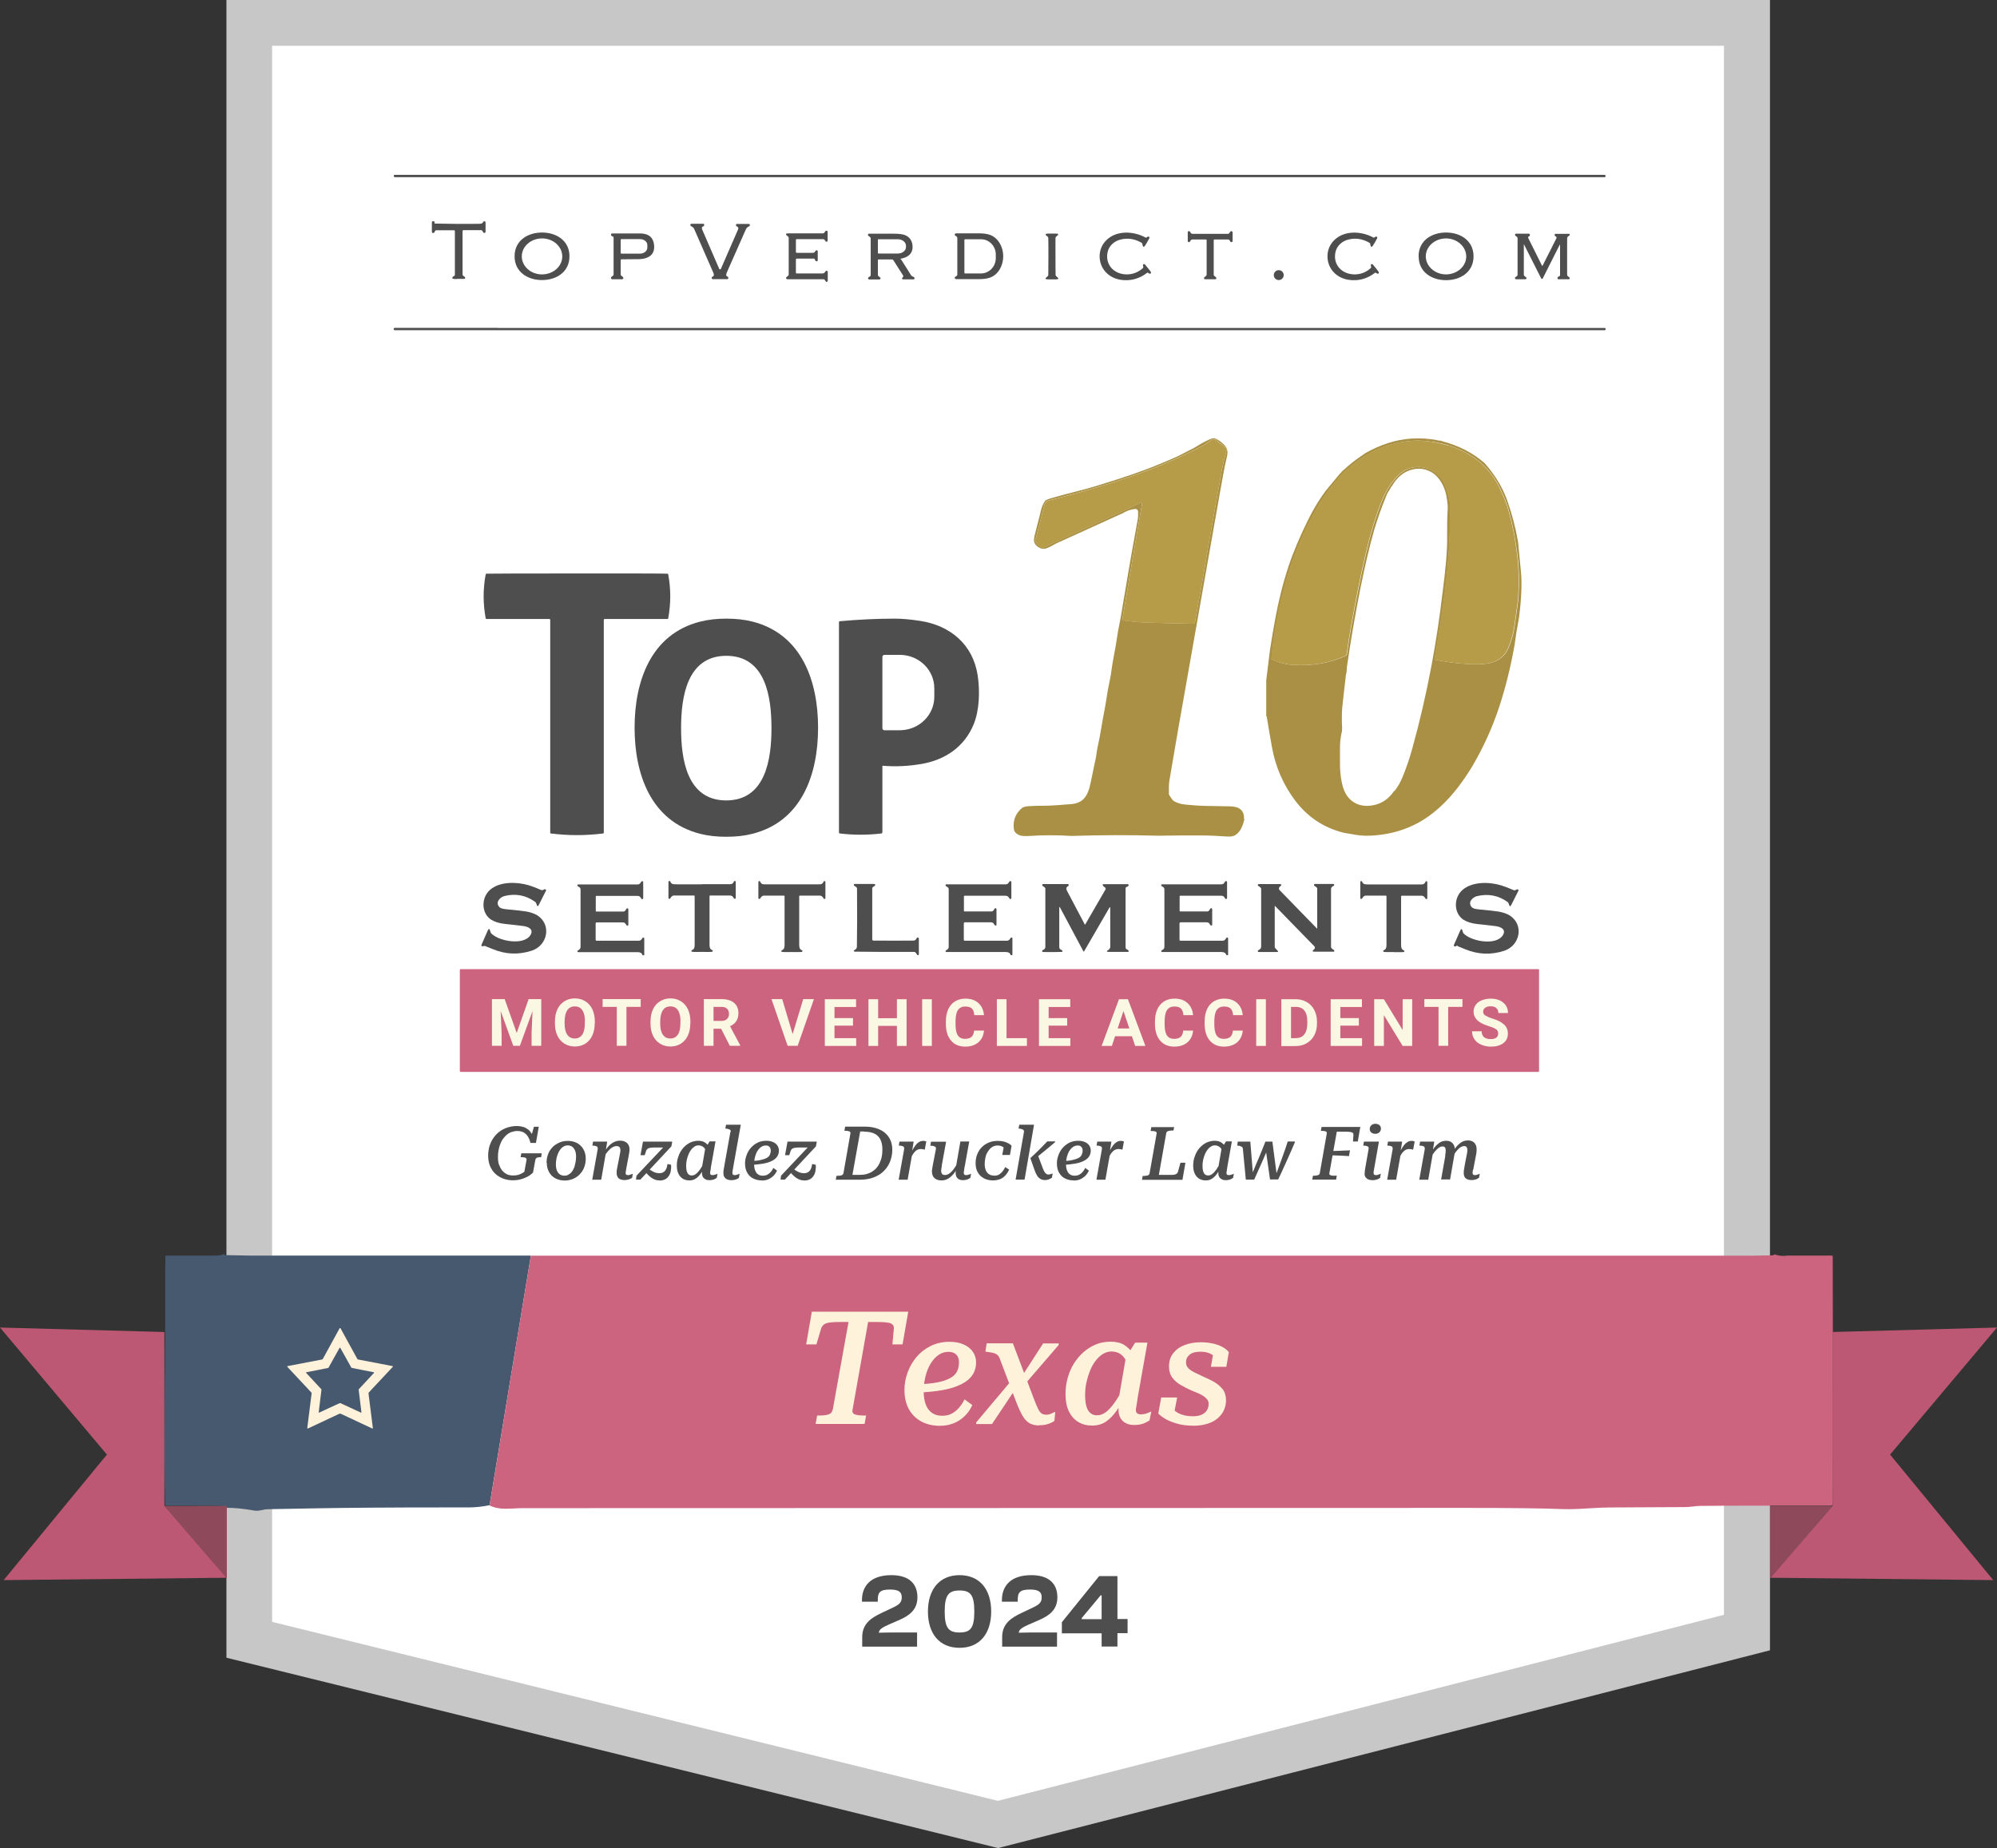
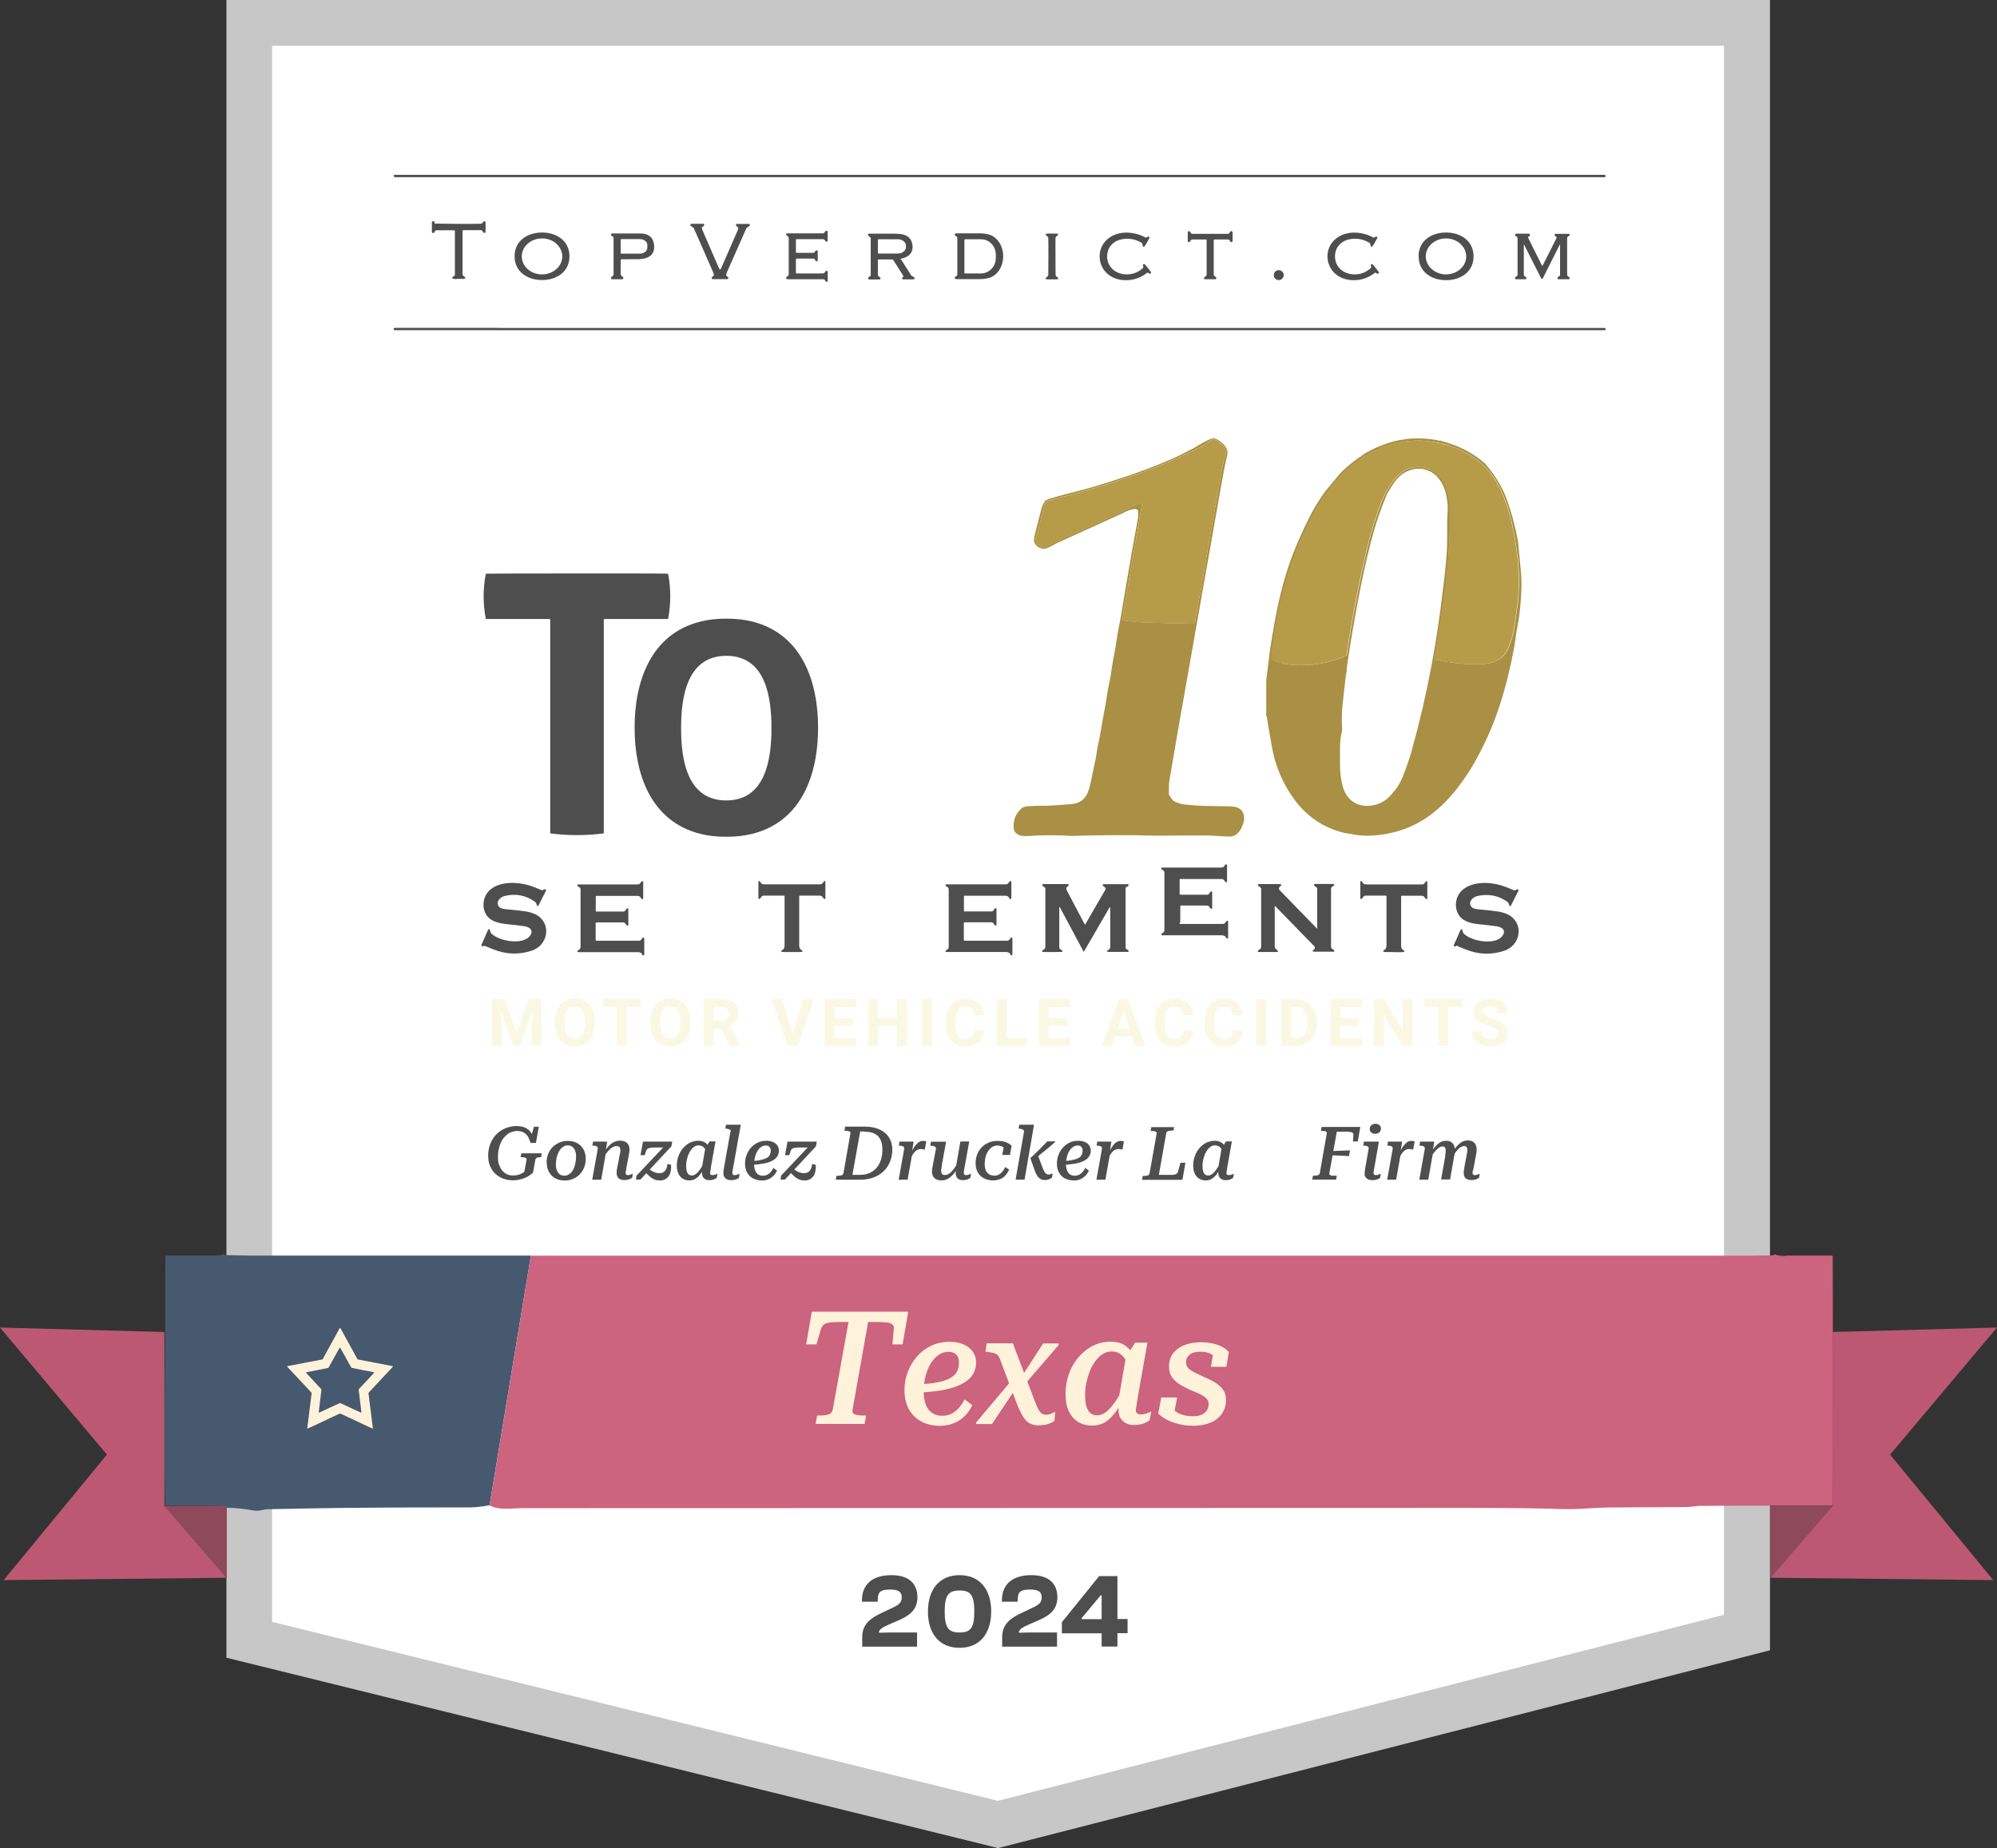
<svg xmlns="http://www.w3.org/2000/svg" id="Group_120" width="169.24" height="156.66" version="1.1" viewBox="0 0 169.24 156.66">
  <rect x="0" y="0" width="169.24" height="156.66" fill="#333333" stroke="none" />
  <polygon points="21.12 1.94 148.05 1.94 148.05 138.38 84.59 154.65 21.12 139 21.12 1.94" fill="#fff" />
  <path d="M84.6,156.66l-.47-.12-64.94-16.02V0h130.81v139.89l-65.4,16.76ZM23.06,137.48l61.51,15.17,61.53-15.77V3.88H23.06v133.59Z" fill="#c7c7c7" />
  <path d="M37.02,14.82h98.97s.08.04.08.08v.04s-.03.08-.07.08c0,0,0,0,0,0h-3.5s-94.4,0-94.4,0h-4.65s-.08-.04-.08-.08v-.05s.03-.07.07-.07h3.58Z" fill="#4f4e4e" />
  <path d="M36.83,18.95c1.3.03,2.57.04,3.8.02.18,0,.28-.05.31-.14.01-.04.03-.06.07-.07.04-.01.08,0,.11.02.02.02.03.06.03.1,0,.32,0,.58,0,.77,0,.04-.02.07-.05.08-.03.02-.06.02-.1,0-.04-.01-.06-.05-.09-.1-.01-.03-.03-.06-.05-.08-.02-.03-.05-.04-.08-.04h-1.52s-.06.03-.06.06c0,.76,0,1.99,0,3.7,0,.06.05.12.16.18.03.02.05.05.06.08,0,.02,0,.03,0,.05-.01.04-.04.05-.08.06h-.58c-.14.03-.27.01-.39-.02-.03-.01-.05-.04-.04-.08,0,0,0,0,0,0,.03-.07.07-.11.13-.13.06-.02.09-.07.09-.13v-3.7s-.02-.06-.06-.06h-1.54s-.07.02-.08.06l-.04.09s-.04.06-.07.07c-.04.02-.07.02-.11,0-.03-.02-.05-.05-.05-.09v-.8c0-.05.04-.1.1-.1,0,0,0,0,.01,0,.13.01.16.08.1.2Z" fill="#4f4e4e" />
  <path d="M61.05,22.83s.01,0,.02,0c0,0,0,0,.01-.01.49-1.13.98-2.25,1.46-3.35.06-.14.03-.23-.1-.28-.04-.01-.06-.04-.06-.07-.02-.09,0-.13.07-.14.34,0,.67,0,1.01,0,.04,0,.07.02.08.05.01.03.02.06,0,.08,0,.04-.03.06-.07.08-.12.05-.2.13-.25.23-.55,1.23-1.09,2.46-1.63,3.69-.08.19-.06.3.07.34.04.01.06.04.06.08.01.09-.02.13-.08.13-.21,0-.41,0-.62,0-.21,0-.41,0-.62,0-.06,0-.09-.04-.08-.13,0-.04.03-.07.06-.08.13-.04.15-.16.07-.34-.54-1.23-1.08-2.47-1.62-3.7-.04-.1-.13-.18-.25-.23-.03-.01-.06-.04-.07-.08,0-.03,0-.06,0-.08.02-.03.05-.05.08-.05.34,0,.68,0,1.01,0,.07,0,.09.05.07.14,0,.04-.03.06-.06.07-.13.04-.16.13-.1.28.48,1.1.96,2.22,1.45,3.35,0,0,0,.01.01.01,0,0,.01,0,.02,0Z" fill="#4f4e4e" />
  <path d="M67.45,21.98v1.15s.02.05.05.05c1.41,0,2.13,0,2.16,0,.13.01.22-.04.29-.16.03-.06.07-.08.14-.06.04.01.06.04.06.08v.75s-.02.08-.06.1c-.04.02-.08,0-.1-.03-.02-.03-.05-.08-.1-.14-.02-.03-.06-.05-.1-.05-.78,0-1.79,0-3.03,0-.05,0-.09-.01-.11-.03-.02-.01-.03-.03-.03-.06,0-.04,0-.07.04-.1l.13-.1s.05-.06.05-.11v-3.13s-.02-.07-.05-.09c-.05-.03-.07-.05-.07-.05-.18-.15-.15-.22.08-.22h2.95s.07-.01.09-.04l.13-.16s.03-.03.06-.02h.05s.06.03.06.07v.77s-.02.06-.05.08c-.01,0-.02,0-.03.01-.04,0-.07,0-.09-.04l-.11-.14s-.05-.04-.08-.04h-2.28s-.05.02-.05.05v1.05s.02.06.06.06h1.41s.07-.01.1-.04c.06-.05.08-.14.14-.17.02,0,.04-.01.07,0,.05,0,.07.04.07.09v.77s-.02.07-.07.07c-.08,0-.14-.05-.18-.17-.01-.04-.04-.06-.08-.06h-1.45s-.07.02-.07.06Z" fill="#4f4e4e" />
  <path d="M102.55,19.82c.51,0,1.02,0,1.53,0,.05,0,.11-.05.16-.15.02-.03.03-.05.05-.06.05-.03.09-.02.14.02.02.02.03.04.03.06v.74s-.02.08-.06.09c-.02.01-.05,0-.08,0-.03-.01-.05-.03-.06-.06-.02-.04-.05-.08-.07-.11-.03-.03-.06-.05-.11-.05h-1.17s-.05.02-.05.05v2.94s.01.07.04.09l.15.12s.04.05.03.08c0,.06-.03.09-.08.09-.05,0-.2,0-.44,0s-.38,0-.44,0c-.05,0-.08-.03-.08-.09,0-.03,0-.06.03-.08l.15-.12s.04-.05.04-.09v-2.94s-.02-.05-.05-.05h-1.17s-.08.02-.11.05c-.03.03-.05.07-.07.11-.01.03-.04.04-.06.06-.03.01-.05.01-.08,0-.04-.02-.06-.05-.06-.09v-.74s0-.04.02-.06c.04-.05.09-.05.14-.02.02.01.03.03.05.06.05.1.11.14.16.15.51,0,1.02,0,1.53,0Z" fill="#4f4e4e" />
  <path d="M45.94,19.71c1.22,0,2.33.7,2.32,2.02,0,1.33-1.11,2.01-2.33,2.01-1.22,0-2.33-.7-2.32-2.02,0-1.33,1.11-2.01,2.33-2.01ZM47.65,21.74c0-.84-.76-1.53-1.71-1.53-.95,0-1.72.68-1.72,1.52h0c0,.84.76,1.53,1.71,1.53.95,0,1.72-.68,1.72-1.52h0Z" fill="#4f4e4e" />
  <path d="M97.3,23.12s-.05-.02-.08,0c-.58.45-1.22.66-1.93.63-.61-.03-1.11-.23-1.5-.6-.76-.72-.83-2.01-.03-2.79.86-.85,2.3-.78,3.31-.23.03.02.07.02.1,0l.08-.06s.06-.03.1-.01c.02,0,.03.02.05.04.02.03.02.07,0,.1-.16.3-.28.51-.36.62-.1.15-.17.13-.21-.04l-.02-.12s-.02-.05-.05-.07c-.55-.33-1.13-.43-1.73-.3-.59.12-1.08.55-1.18,1.16-.17,1.05.6,1.8,1.63,1.81.53,0,.99-.18,1.38-.54.03-.03.04-.06.03-.09l-.03-.14s0-.07.04-.09c.05-.03.1-.02.15.04.23.27.39.47.48.61.03.04.02.1-.02.13-.01,0-.03.02-.05.02-.05,0-.1-.02-.15-.06Z" fill="#4f4e4e" />
  <path d="M116.61,23.12s-.05-.02-.08,0c-.58.45-1.22.66-1.93.63-.61-.03-1.11-.23-1.5-.6-.76-.72-.83-2.01-.03-2.79.86-.85,2.3-.78,3.31-.23.03.02.07.02.1,0l.08-.06s.06-.03.1-.01c.02,0,.03.02.05.04.02.03.02.07,0,.1-.16.3-.28.51-.36.62-.1.15-.17.13-.21-.04l-.02-.12s-.02-.05-.05-.07c-.55-.33-1.13-.43-1.73-.3-.59.12-1.08.55-1.18,1.16-.17,1.05.6,1.8,1.63,1.81.53,0,.99-.18,1.38-.54.03-.03.04-.06.03-.09l-.03-.14s0-.07.04-.09c.05-.03.1-.02.15.04.23.27.39.47.48.61.03.04.02.1-.02.13-.01,0-.03.02-.05.02-.05,0-.1-.02-.15-.06Z" fill="#4f4e4e" />
  <path d="M120.22,21.73c0-1.33,1.1-2.02,2.33-2.02,1.22,0,2.33.69,2.33,2.02,0,1.33-1.11,2.02-2.33,2.02-1.22,0-2.33-.69-2.32-2.02ZM124.26,21.75c0-.84-.76-1.53-1.7-1.54h0c-.95,0-1.72.67-1.73,1.51,0,.84.76,1.53,1.7,1.54.95,0,1.72-.67,1.73-1.51Z" fill="#4f4e4e" />
  <path d="M52.6,22.06v1.22s.02.07.05.09c.07.04.12.09.16.14.03.05.02.11-.02.14-.02.01-.04.02-.06.02h-.86s-.06-.01-.07-.04c-.03-.04-.03-.08-.01-.12.06-.12.21-.08.21-.28,0-1.33,0-2.36,0-3.1,0-.03-.02-.06-.04-.07l-.11-.05s-.06-.04-.06-.08c-.01-.09.01-.14.07-.14,1.42,0,2.24,0,2.47,0,.67.03,1.03.35,1.1.96.12,1.01-.73,1.26-1.54,1.22-.08,0-.48,0-1.22.01-.04,0-.06.02-.06.07ZM52.6,20.33v1.13s.03.04.05.04h1.59c.34,0,.62-.23.62-.51v-.22c0-.28-.28-.5-.62-.5,0,0,0,0,0,0h-1.59s-.05.03-.05.05c0,0,0,0,0,0Z" fill="#4f4e4e" />
  <path d="M76.37,22c.25.4.54.84.85,1.35.02.02.05.05.1.07.05.03.09.05.13.07.03.02.05.05.06.08,0,.03,0,.06-.03.08-.02.02-.05.03-.08.03-.18,0-.47,0-.87,0-.05,0-.08-.04-.08-.08,0-.02,0-.04.02-.05l.07-.09s.03-.06,0-.1l-.84-1.32s-.06-.05-.1-.05h-1.16s-.04.02-.04.04h0v1.28s.01.07.04.09l.16.13s.04.06.02.09c-.02.04-.06.07-.11.07-.29,0-.57,0-.84,0-.04,0-.07-.02-.09-.05-.02-.03-.02-.06,0-.1.01-.03.04-.06.07-.07.1-.03.14-.08.14-.19,0-.66,0-1.68,0-3.08,0-.03-.01-.06-.04-.09-.03-.03-.07-.06-.1-.08-.04-.02-.07-.05-.08-.07-.02-.04-.02-.07,0-.11.01-.02.04-.04.07-.04.7,0,1.4,0,2.09,0,.45,0,.76.04.94.11.36.13.58.4.65.79.11.67-.27,1.09-.94,1.21-.05,0-.07.04-.04.08ZM74.4,20.31v1.15s.01.03.03.03h1.66c.38,0,.69-.24.69-.55h0v-.11c0-.3-.31-.55-.69-.55h-1.66s-.03,0-.03.03Z" fill="#4f4e4e" />
  <path d="M85.02,21.73c0,.76-.41,1.58-1.17,1.82-.23.07-.51.11-.83.11-.65,0-1.31,0-1.96,0-.05,0-.09-.01-.12-.04-.02-.02-.03-.05-.03-.08,0-.04.02-.07.05-.08.12-.07.17-.08.17-.22,0-.03,0-.53,0-1.52,0-.99,0-1.5,0-1.52,0-.13-.05-.15-.17-.22-.03-.02-.05-.05-.05-.08,0-.03,0-.06.02-.08.02-.02.06-.04.12-.04.65,0,1.31,0,1.96,0,.32,0,.6.04.83.11.76.24,1.18,1.06,1.18,1.82ZM81.73,20.32v2.81s.02.05.04.05h1.36c.69,0,1.25-.57,1.26-1.28v-.33c0-.71-.56-1.29-1.25-1.29h-1.36s-.05.02-.05.04Z" fill="#4f4e4e" />
  <path d="M89.14,19.8c.15,0,.27,0,.35,0,.23,0,.25.08.06.22,0,0-.02.02-.06.06-.03.03-.04.06-.04.1,0,.33-.01.85,0,1.56,0,.71,0,1.23.01,1.56,0,.04.01.07.04.1.03.03.05.05.06.06.19.14.17.21-.06.22-.08,0-.2,0-.35,0-.15,0-.27,0-.35,0-.23,0-.25-.08-.06-.22,0,0,.02-.02.06-.06.03-.03.04-.06.04-.1,0-.33.01-.85.01-1.56,0-.71,0-1.23-.01-1.56,0-.04-.01-.07-.04-.1-.03-.03-.05-.05-.06-.06-.19-.14-.17-.21.06-.22.08,0,.2,0,.35,0Z" fill="#4f4e4e" />
  <path d="M132.98,19.8s.06.07.05.11c0,.03-.03.06-.06.08-.05.02-.09.05-.12.09-.02.03-.04.06-.04.1,0,1,0,2,0,3,0,0,0,.03,0,.07,0,.11.04.18.14.22.07.03.09.08.07.15,0,.03-.04.05-.07.05h-.9s-.06-.03-.06-.06c0,0,0,0,0,0,0-.1.05-.16.13-.18.05-.01.09-.06.09-.11v-2.52c0-.08-.02-.08-.05-.01l-1.42,2.82s-.05.04-.08.03c0,0,0,0,0,0-.04-.02-.08-.08-.11-.16l-1.39-2.75s-.02-.02-.02,0v2.57s.02.07.04.09c.04.03.08.07.13.1.05.03.06.07.05.11,0,.04-.04.07-.09.07-.27,0-.53.01-.79,0-.05,0-.08-.03-.09-.08,0-.04,0-.07.03-.09l.14-.1s.05-.06.05-.1v-3.11s-.01-.07-.04-.1c-.03-.03-.07-.06-.11-.08-.03-.02-.06-.04-.06-.08,0-.03,0-.05,0-.07.02-.03.04-.05.08-.05h1.1s.06.02.07.06c.02.09-.02.15-.09.18-.05.02-.07.06-.05.11,0,0,0,0,0,.01l1.17,2.35s.03.02.04.01c0,0,.01,0,.01-.01l1.17-2.32c.03-.06.02-.11-.04-.14-.09-.06-.13-.12-.11-.18.01-.03.04-.06.08-.06h1.15Z" fill="#4f4e4e" />
  <circle cx="108.37" cy="23.32" r=".42" fill="#4f4e4e" />
  <path d="M42.18,27.8h86.38s7.43,0,7.43,0c.04,0,.08.03.08.08v.05s-.02.06-.05.06c0,0,0,0,0,0h-3.76s-96.26,0-96.26,0h-2.56s-.08-.04-.08-.09c0-.01,0-.02,0-.03v-.03s.05-.05.08-.05h8.74Z" fill="#4f4e4e" />
  <path d="M105.46,69.39c-.09.49-.31,1.12-.77,1.4-.15.09-.37.14-.67.12-.74-.04-1.35-.09-2.05-.09-1.28-.01-2.57,0-3.85.02-2.44-.07-4.88-.06-7.31.02-1.19-.08-2.37-.08-3.56,0-.43.03-.72,0-.88-.07-.28-.13-.43-.31-.45-.53-.09-.74.16-1.34.74-1.81.03,0,.06-.02.07-.03.14-.03.26-.08.41-.08.51-.03.95-.05,1.33-.04.27,0,.66-.01,1.16-.05.24-.02.63-.05,1.15-.09.49-.04.85-.2,1.1-.49.23-.26.4-.64.51-1.15.1-.43.2-.94.32-1.54.05-.25.15-.61.19-.92.05-.32.08-.56.11-.69.13-.59.24-1.16.33-1.71.06-.39.13-.77.2-1.13.09-.47.16-.85.2-1.12.09-.63.19-1.19.3-1.68.08-.37.14-.76.19-1.16.03-.23.1-.62.2-1.15.1-.52.18-.99.24-1.42.05-.33.11-.67.18-1.02.07-.32.13-.66.19-1.02.14-.84.22-1.35.26-1.54.09-.54.21-1.21.34-2.01.09-.57.35-2.03.78-4.39.04-.22.03-.44.03-.66,0-.12-.11-.22-.23-.22,0,0-.01,0-.02,0-.37.04-.72.16-1.05.36l-5.65,2.57c-.26.15-.52.29-.8.4-.18.07-.35.07-.52,0-.29-.12-.47-.3-.54-.55-.04-.13-.01-.36.08-.69.18-.7.36-1.39.53-2.09.08-.27.19-.51.34-.71.18-.1.33-.16.45-.19.61-.17,1.33-.37,2.17-.58.67-.17,1.26-.33,1.77-.49.6-.19,1.19-.37,1.75-.55,1.62-.51,3.29-1.14,4.98-1.9.19-.09.42-.2.68-.34.22-.12.45-.23.67-.34.19-.11.39-.22.58-.34.41-.25.77-.42,1.07-.53.14-.05.31-.01.5.11.21.13.4.28.57.46.23.24.3.56.2.96-.03.11-.08.35-.16.71-.05.21-.19.99-.43,2.33-2.25,12.75-3.44,19.49-3.57,20.23-.24,1.38-.48,2.77-.71,4.15-.03.19-.05.39-.05.59,0,.34,0,.54,0,.58,0,.04.01.08.03.11.19.29.31.46.37.49.28.17.6.27.98.31.64.06,1.15.1,1.52.11.11,0,.85.02,2.22.04.38,0,.66.07.84.18.29.18.43.47.4.88ZM96.78,42.58s.02,0,.02,0c0,0,0,0,0,.01l-1.69,9.94s.01.05.04.05c0,0,0,0,0,0,.64.1,1.29.16,1.95.19.25.01,1.62.05,4.1.1.04,0,.06-.02.06-.05.11-.68.25-1.47.42-2.36.07-.36.13-.71.19-1.04.18-1.01.34-1.97.48-2.86.05-.3.44-2.49,1.17-6.58.08-.43.21-1,.4-1.72.05-.17,0-.3-.12-.4-.32-.24-.56-.43-.72-.55-.12-.1-.29-.11-.42-.02-.02.01-.14.1-.38.26-.14.1-.27.18-.39.24-1.81.94-3.64,1.73-5.48,2.39-2.16.77-4.66,1.51-7.5,2.23-.23.06-.37.21-.42.45-.09.38-.3,1.21-.63,2.48-.04.15-.08.28-.13.39-.01.03-.02.07,0,.1.06.15.13.26.21.33.07.06.2.15.37.26.03.02.07.02.1,0l8.37-3.85Z" fill="#a99044" />
  <path d="M113.52,40.19,112.37,41.62l1.15-1.43c.1-.09.15-.15.24-.26l.13-.11c.5-.47,1.05-.89,1.64-1.28l.13-.1c.65-.38,1.32-.67,1.99-.89,1.32-.42,2.68-.5,4.09-.25.05.02.1.03.16.04.07.01.14.02.22.01,0,0,0,0,0,0,0,0,0,0,0,0,0,.01,0,.02.02.03,1.43.36,2.66.99,3.68,1.88.88,1,1.51,2.04,1.9,3.13.41,1.15.72,2.33.93,3.54.08.82.16,1.65.24,2.48.1,1,.05,2.29-.15,3.88-.02.15-.06.38-.12.69-.04.21-.08.44-.12.69-.09.65-.14.99-.15,1.04-.33,1.83-.75,3.54-1.27,5.13-.58,1.78-1.36,3.51-2.34,5.17-.36.59-.74,1.15-1.16,1.7-.92,1.21-2.1,2.34-3.4,3.04-1.05.57-2.19.91-3.42,1.04-.72.08-1.36.07-1.9-.03-.22-.04-.39-.07-.51-.09-.27-.04-.44-.07-.51-.09-1.67-.42-3.03-1.33-4.09-2.73-1-1.34-1.66-2.85-1.96-4.54-.21-1.15-.35-2.02-.44-2.6-.01,0-.03.01-.04.02v-3.07s.32-2.59.32-2.59c.13-.83.27-1.66.42-2.49.29-1.6.67-3.12,1.14-4.55.41-1.24.97-2.56,1.67-3.97.38-.76.76-1.41,1.14-1.96,0,0,0,0,0-.01,0,0,0,0,0,0l.36-.5ZM121.31,37.44c-.53-.08-1.05-.11-1.54-.08-1.74.11-3.33.7-4.78,1.77-.51.38-.9.71-1.17.99-.96,1-1.8,2.16-2.5,3.46-1.09,2-1.92,4.11-2.5,6.32-.52,1.99-.87,3.97-1.06,5.94,0,.03,0,.05.03.06.59.27,1.18.43,1.78.46,1.64.11,3.15-.15,4.52-.79.03-.01.04-.03.05-.06.14-1,.3-1.96.46-2.86.52-2.84,1-5.12,1.44-6.83.21-.81.45-1.6.72-2.38.41-1.18.82-2.16,1.62-3.02.53-.57,1.16-.85,1.89-.83.45.01.87.14,1.25.39.42.28.72.62.9,1.03.31.71.47,1.35.48,1.93.02,2.31-.12,4.62-.4,6.93-.24,1.89-.54,3.88-.91,5.98,0,.04,0,.06.05.07,1.24.26,2.43.39,3.58.39,1.08,0,2.13-.26,2.6-1.34.27-.63.45-1.23.53-1.81.1-.73.17-1.18.19-1.34.09-.58.14-1.03.16-1.34.07-1.19.04-2.34-.1-3.46-.17-1.33-.4-2.54-.7-3.64-.16-.6-.42-1.26-.77-2-.59-1.24-1.49-2.21-2.69-2.9-.52-.3-1.06-.54-1.61-.71-.44-.14-.94-.25-1.49-.34ZM118.17,67.07c.28-.36.51-.75.68-1.17.33-.8.61-1.62.84-2.46.64-2.31,1.18-4.64,1.62-7,.38-2.02.69-4.06.93-6.11.27-2.04.41-3.6.4-4.68,0-1.07,0-1.77.03-2.11.02-.36.03-.61.01-.77-.02-.23-.06-.48-.11-.77-.15-.79-.61-1.63-1.32-2.01-.63-.33-1.29-.35-1.99-.04-.52.23-.96.66-1.31,1.28,0,0,0,0,0,0l-.02-.02s0,0,0,0c0,0,0,0,0,0-.08.17-.15.29-.21.37-.08.12-.15.24-.2.36-.45,1.1-.8,2.09-1.06,2.98-.39,1.36-.77,2.98-1.15,4.85-.46,2.31-.85,4.58-1.17,6.81-.01.1,0,.25-.02.38-.04.17-.06.26-.06.27-.18,1.59-.29,2.51-.31,2.77-.04.48-.04,1.05-.01,1.7,0,.15,0,.28-.04.41-.09.38-.14.79-.14,1.24,0,.85,0,1.32,0,1.4,0,.43.03.8.07,1.1.07.45.15.81.25,1.07.21.55.55.94,1,1.17.41.21.89.27,1.43.18.77-.13,1.38-.54,1.84-1.23Z" fill="#a99044" />
  <path d="M96.78,42.58l-8.37,3.85s-.07.01-.1,0c-.18-.11-.3-.2-.37-.26-.08-.07-.15-.18-.21-.33-.01-.03-.01-.07,0-.1.05-.11.09-.24.13-.39.33-1.28.53-2.1.63-2.48.06-.24.2-.39.42-.45,2.84-.72,5.34-1.46,7.5-2.23,1.84-.65,3.67-1.45,5.48-2.39.12-.06.25-.14.39-.24.23-.16.36-.25.38-.26.13-.09.3-.08.42.02.15.13.39.31.72.55.13.1.17.23.12.4-.19.72-.33,1.29-.4,1.72-.73,4.09-1.12,6.28-1.17,6.58-.14.89-.31,1.85-.48,2.86-.06.33-.12.68-.19,1.04-.17.89-.31,1.68-.42,2.36,0,.04-.03.05-.06.05-2.48-.06-3.84-.09-4.1-.1-.66-.03-1.31-.09-1.95-.19-.02,0-.04-.03-.04-.05,0,0,0,0,0,0l1.69-9.94s0-.02-.01-.02c0,0,0,0-.01,0Z" fill="#b69b49" />
  <path d="M122.8,37.77c.55.17,1.08.41,1.61.71,1.2.69,2.1,1.66,2.69,2.9.35.74.61,1.41.77,2,.3,1.09.54,2.31.7,3.64.14,1.12.17,2.27.1,3.46-.02.31-.07.75-.16,1.34-.02.16-.09.61-.19,1.34-.08.58-.26,1.18-.53,1.81-.46,1.08-1.52,1.34-2.6,1.34-1.15,0-2.34-.13-3.58-.39-.04,0-.05-.03-.05-.07.37-2.1.67-4.1.91-5.98.29-2.31.42-4.63.4-6.93,0-.58-.16-1.23-.48-1.93-.18-.41-.48-.75-.9-1.03-.38-.25-.79-.38-1.25-.39-.73-.02-1.36.26-1.89.83-.79.86-1.21,1.84-1.62,3.02-.27.78-.51,1.58-.72,2.38-.44,1.71-.93,3.98-1.44,6.83-.16.91-.32,1.86-.46,2.86,0,.03-.02.05-.05.06-1.37.64-2.88.9-4.52.79-.59-.04-1.19-.19-1.78-.46-.03-.01-.04-.03-.03-.06.18-1.97.54-3.95,1.06-5.94.58-2.21,1.41-4.32,2.5-6.32.71-1.3,1.54-2.46,2.5-3.46.28-.29.67-.62,1.17-.99,1.45-1.07,3.04-1.66,4.78-1.77.49-.03,1.01,0,1.54.08.55.09,1.05.2,1.49.34Z" fill="#b69b49" />
  <path d="M48.88,48.61c4.71,0,7.27,0,7.68.02.04,0,.06.02.07.06.23,1.23.23,2.47,0,3.72,0,.04-.03.06-.07.06h-5.33s-.06.03-.06.06v18.06s-.02.06-.05.06c-.74.09-1.48.14-2.22.14-.74,0-1.49-.05-2.22-.14-.03,0-.05-.03-.05-.06v-18.06s-.03-.06-.07-.06h-5.33s-.07-.02-.07-.06c-.23-1.25-.23-2.48,0-3.72,0-.04.03-.06.07-.06.41-.01,2.97-.02,7.68-.02Z" fill="#4f4e4e" />
  <path d="M61.56,52.44c.81,0,1.54.08,2.21.25,4.21,1.07,5.56,5.09,5.56,9s-1.36,7.93-5.57,8.99c-.67.17-1.4.25-2.21.25-.81,0-1.54-.08-2.21-.25-4.21-1.07-5.56-5.09-5.56-9,0-3.91,1.36-7.93,5.57-8.99.67-.17,1.4-.25,2.21-.25ZM57.72,61.71c0,2.59.46,6.13,3.82,6.14,3.36,0,3.84-3.54,3.84-6.12,0-2.59-.46-6.13-3.82-6.14-3.36,0-3.84,3.54-3.84,6.12Z" fill="#4f4e4e" />
-   <path d="M74.78,64.96v5.6s-.03.08-.08.09c-1.18.14-2.36.14-3.53,0-.04,0-.07-.04-.07-.08v-17.85s.02-.05.05-.06c1.56-.14,3.13-.22,4.7-.22.57,0,1.28.06,2.13.19,2.56.39,4.49,2.01,4.88,4.65.19,1.3.15,2.92-.35,4.13-.78,1.9-2.42,3.01-4.43,3.35-1.11.19-2.2.24-3.26.15-.03,0-.05.02-.05.04,0,0,0,0,0,0ZM74.78,55.68v6.05c0,.09.08.17.17.17h1.3c1.62,0,2.93-1.27,2.93-2.84h0v-.71c0-1.57-1.31-2.84-2.93-2.84h-1.3c-.09,0-.17.08-.17.17h0Z" fill="#4f4e4e" />
  <g>
    <path d="M50.54,78.19s-.06.03-.06.07v1.42s.02.06.06.06c.49,0,1.68,0,3.59,0,.18,0,.23-.1.31-.22.03-.05.07-.06.11-.04.03.01.05.04.05.08v1.37s-.02.06-.06.05h-.06s-.03-.03-.04-.04c-.05-.15-.18-.23-.39-.23-1.74,0-3.41,0-5.01,0-.04,0-.07,0-.08-.02-.02-.01-.03-.03-.03-.05,0-.03.01-.06.04-.07.16-.08.23-.17.23-.29,0-1.39,0-3.01,0-4.85,0-.14-.04-.2-.16-.26-.05-.02-.08-.05-.09-.07-.02-.03-.02-.05-.02-.07,0-.04.03-.06.07-.06,2.2,0,3.87,0,5.02,0,.17,0,.22-.06.3-.2.02-.04.05-.06.07-.07.02,0,.04,0,.06,0,.04.01.06.04.06.08v1.36s-.02.07-.07.08c-.04,0-.07-.01-.1-.06-.08-.13-.12-.21-.3-.22-1.74,0-2.91,0-3.5,0-.04,0-.05.02-.05.05v1.24s.02.04.04.04h2.32s.07-.01.1-.04c.03-.02.07-.07.11-.15.02-.04.05-.07.07-.08.03-.01.05-.01.07,0,.03.02.05.04.05.08v1.32s-.01.04-.03.05c-.05.03-.09.02-.13-.03-.08-.11-.11-.23-.32-.23-1.4,0-2.14,0-2.22,0Z" fill="#4f4e4e" />
-     <path d="M59.51,74.95c.71,0,1.42,0,2.13,0,.29,0,.43.04.55-.21.03-.06.06-.08.11-.06.03.01.05.03.05.07,0,.45,0,.9,0,1.34,0,.05,0,.07-.03.09-.02.01-.03.02-.05.01-.03,0-.06-.02-.08-.05-.08-.15-.18-.23-.3-.23-.46,0-1.03,0-1.71,0-.03,0-.05.02-.05.05h0c0,1.4,0,2.78,0,4.16,0,.22.07.36.22.41.03.01.05.03.05.06,0,.03,0,.05-.01.07-.05.05-.47.03-.89.03s-.84.02-.89-.03c-.02-.01-.02-.04-.01-.07,0-.03.03-.05.05-.06.15-.05.22-.19.22-.41,0-1.38,0-2.77,0-4.16,0-.03-.02-.05-.05-.05-.68,0-1.24,0-1.71,0-.12,0-.21.08-.3.23-.02.03-.04.05-.08.05-.02,0-.04,0-.05-.01-.02-.01-.03-.04-.03-.09,0-.45,0-.89,0-1.34,0-.04.02-.06.05-.07.05-.01.09,0,.11.06.12.25.27.21.55.22.71,0,1.42,0,2.13,0Z" fill="#4f4e4e" />
    <path d="M67.12,80.7c-.42,0-.84.02-.89-.03-.02-.01-.02-.04-.01-.07,0-.03.03-.05.05-.06.15-.05.22-.19.22-.41,0-1.38,0-2.77,0-4.16,0-.03-.02-.05-.05-.05h0c-.68,0-1.24,0-1.71,0-.12,0-.21.08-.3.23-.02.03-.04.05-.08.05-.02,0-.04,0-.05-.01-.02-.01-.03-.04-.03-.09,0-.45,0-.89,0-1.34,0-.04.02-.06.05-.07.05-.01.09,0,.11.06.12.25.27.21.55.21.71,0,1.42,0,2.13,0,.71,0,1.42,0,2.13,0,.29,0,.43.04.55-.21.03-.06.06-.08.11-.06.03.01.05.03.05.07,0,.45,0,.9,0,1.34,0,.05,0,.07-.03.09-.02.01-.03.02-.05.01-.03,0-.06-.02-.08-.05-.08-.15-.18-.23-.3-.23-.46,0-1.03,0-1.71,0-.03,0-.05.02-.05.05,0,1.4,0,2.78,0,4.16,0,.22.07.36.22.41.03.01.05.03.05.06,0,.03,0,.05-.01.07-.05.05-.47.03-.89.03Z" fill="#4f4e4e" />
    <path d="M81.68,78.26v1.42s.02.06.06.06c.49,0,1.68,0,3.59,0,.18,0,.23-.1.31-.22.03-.05.07-.06.11-.05.03.01.05.04.05.08v1.37s-.02.06-.06.05h-.06s-.03-.03-.04-.04c-.05-.15-.18-.23-.39-.23-1.74,0-3.41,0-5.01,0-.04,0-.07,0-.08-.02-.02-.01-.03-.03-.03-.05,0-.03.01-.06.04-.07.16-.08.23-.17.23-.29,0-1.39,0-3.01,0-4.85,0-.14-.04-.2-.16-.26-.05-.02-.08-.05-.09-.07-.02-.03-.02-.05-.02-.07,0-.04.03-.06.07-.06,2.2,0,3.87,0,5.02,0,.17,0,.22-.06.3-.2.02-.04.05-.06.07-.07.02,0,.04,0,.06,0,.04.01.06.04.06.08v1.36s-.02.07-.07.08c-.04,0-.07-.01-.1-.06-.08-.13-.12-.21-.3-.22-1.74,0-2.91,0-3.5,0-.04,0-.05.02-.05.05v1.24s.02.04.04.04h2.32s.07-.01.1-.04c.03-.02.07-.07.11-.15.02-.04.05-.07.07-.08.03-.01.05-.01.07,0,.03.02.05.04.05.08v1.32s0,.04-.03.05c-.05.03-.09.02-.13-.03-.08-.11-.11-.23-.32-.23-1.4,0-2.14,0-2.22,0-.04,0-.06.03-.06.07Z" fill="#4f4e4e" />
-     <path d="M100.02,78.19s-.06.03-.06.07v1.42s.02.06.06.06c.49,0,1.68,0,3.59,0,.18,0,.23-.1.31-.22.03-.05.07-.06.11-.05.03.01.05.04.05.08v1.37s-.02.06-.06.05h-.06s-.03-.03-.04-.04c-.05-.15-.18-.23-.39-.23-1.74,0-3.41,0-5.01,0-.04,0-.07,0-.08-.02-.02-.01-.03-.03-.03-.05,0-.03.01-.06.04-.07.16-.08.23-.17.23-.29,0-1.39,0-3.01,0-4.85,0-.14-.04-.2-.16-.26-.05-.02-.08-.05-.09-.07-.02-.03-.02-.05-.02-.07,0-.04.03-.06.07-.06,2.2,0,3.87,0,5.02,0,.17,0,.22-.06.3-.2.02-.04.05-.06.07-.07.02,0,.04,0,.06,0,.04.01.06.04.06.08v1.36s-.02.07-.07.08c-.04,0-.07-.01-.1-.06-.08-.13-.12-.21-.3-.22-1.74,0-2.91,0-3.5,0-.04,0-.05.02-.05.05v1.24s.02.04.04.04h2.32s.07-.01.1-.04c.03-.02.07-.07.11-.15.02-.04.05-.07.07-.08.03-.01.05-.01.07,0,.03.02.05.04.05.08v1.32s0,.04-.03.05c-.05.03-.09.02-.13-.03-.08-.11-.11-.23-.32-.23-1.4,0-2.14,0-2.22,0Z" fill="#4f4e4e" />
+     <path d="M100.02,78.19s-.06.03-.06.07s.02.06.06.06c.49,0,1.68,0,3.59,0,.18,0,.23-.1.31-.22.03-.05.07-.06.11-.05.03.01.05.04.05.08v1.37s-.02.06-.06.05h-.06s-.03-.03-.04-.04c-.05-.15-.18-.23-.39-.23-1.74,0-3.41,0-5.01,0-.04,0-.07,0-.08-.02-.02-.01-.03-.03-.03-.05,0-.03.01-.06.04-.07.16-.08.23-.17.23-.29,0-1.39,0-3.01,0-4.85,0-.14-.04-.2-.16-.26-.05-.02-.08-.05-.09-.07-.02-.03-.02-.05-.02-.07,0-.04.03-.06.07-.06,2.2,0,3.87,0,5.02,0,.17,0,.22-.06.3-.2.02-.04.05-.06.07-.07.02,0,.04,0,.06,0,.04.01.06.04.06.08v1.36s-.02.07-.07.08c-.04,0-.07-.01-.1-.06-.08-.13-.12-.21-.3-.22-1.74,0-2.91,0-3.5,0-.04,0-.05.02-.05.05v1.24s.02.04.04.04h2.32s.07-.01.1-.04c.03-.02.07-.07.11-.15.02-.04.05-.07.07-.08.03-.01.05-.01.07,0,.03.02.05.04.05.08v1.32s0,.04-.03.05c-.05.03-.09.02-.13-.03-.08-.11-.11-.23-.32-.23-1.4,0-2.14,0-2.22,0Z" fill="#4f4e4e" />
    <path d="M118.13,80.7c-.42,0-.84.02-.89-.03-.02-.01-.02-.04-.01-.07,0-.03.03-.05.05-.06.15-.05.22-.19.22-.41,0-1.38,0-2.77,0-4.16,0-.03-.02-.05-.05-.05-.68,0-1.24,0-1.71,0-.12,0-.21.08-.3.23-.02.03-.04.05-.08.05-.02,0-.04,0-.05-.01-.02-.01-.03-.04-.03-.09,0-.45,0-.89,0-1.34,0-.04.02-.06.05-.07.05-.01.09,0,.11.06.12.25.27.21.55.22.71,0,1.42,0,2.13,0,.71,0,1.42,0,2.13,0,.29,0,.43.04.55-.21.03-.06.06-.08.11-.06.03.01.05.03.05.07,0,.45,0,.9,0,1.34,0,.05,0,.07-.03.09-.02.01-.03.02-.05.01-.03,0-.06-.02-.08-.05-.08-.15-.18-.23-.3-.23-.46,0-1.03,0-1.71,0-.03,0-.05.02-.05.05h0c0,1.39,0,2.78,0,4.16,0,.22.07.36.22.41.03.01.05.03.05.06,0,.03,0,.05-.01.07-.05.05-.47.03-.89.03Z" fill="#4f4e4e" />
    <path d="M41.02,80.17s-.08.05-.12.05c-.05,0-.09-.02-.1-.07,0-.02,0-.03,0-.05l.53-1.21c.09-.2.16-.19.21.02.02.06.03.15.09.21.65.67,2.75,1.05,3.32.15.3-.48-.14-.71-.58-.77-.36-.05-.88-.11-1.56-.18-.48-.05-.87-.17-1.17-.35-.88-.56-.87-1.9-.09-2.56.84-.71,2.27-.66,3.26-.37.23.07.58.2,1.05.4.17.07.21-.08.34-.06.02,0,.04.01.06.03.03.03.03.06.01.09l-.59,1.17c-.09.19-.16.18-.21-.02,0-.02-.02-.06-.05-.12-.02-.04-.05-.07-.08-.09-.77-.55-1.63-.72-2.57-.49-.4.09-.84.56-.43.96.09.09.29.14.61.17.86.08,1.4.14,1.62.18.32.05.75.18,1.01.36,1.18.81.81,2.52-.5,2.96-1.12.37-2.23.33-3.33-.13-.38-.16-.59-.24-.62-.25-.05-.02-.1-.02-.11,0Z" fill="#4f4e4e" />
    <path d="M123.54,80.18c-.05-.02-.1-.02-.11,0-.04.03-.08.05-.12.05-.05,0-.09-.02-.1-.07,0-.02,0-.03,0-.05l.53-1.21c.09-.2.16-.19.21.02.02.06.03.15.09.21.65.67,2.75,1.05,3.32.15.3-.48-.14-.71-.58-.77-.36-.05-.88-.11-1.56-.18-.48-.05-.87-.17-1.17-.35-.88-.56-.87-1.9-.09-2.56.84-.71,2.27-.67,3.26-.37.23.07.58.2,1.05.4.17.07.21-.08.34-.06.02,0,.04.01.06.03.03.03.03.06.01.09l-.59,1.17c-.09.19-.16.18-.21-.02,0-.02-.02-.06-.05-.12-.02-.04-.05-.07-.08-.09-.77-.55-1.63-.71-2.57-.49-.4.09-.84.56-.43.96.09.09.29.14.61.17.86.08,1.4.14,1.62.18.32.05.75.18,1.01.36,1.18.81.81,2.52-.5,2.96-1.12.37-2.22.33-3.33-.13-.38-.16-.59-.24-.62-.25Z" fill="#4f4e4e" />
-     <path d="M73.96,79.73c1.34.01,2.49.01,3.44,0,.16,0,.22-.07.3-.22,0-.01.02-.03.03-.03.03-.02.06-.02.09,0,.03.02.05.04.05.08v1.35s0,0,0,0c-.02.05-.06.07-.09.06-.02,0-.04-.02-.05-.04l-.14-.19s-.06-.05-.1-.05c-2.33,0-3.98,0-4.95-.02-.06,0-.09,0-.09,0-.13-.03-.13-.09,0-.16.1-.06.16-.12.17-.26.02-1.46.03-3.11.01-4.94,0-.03-.01-.06-.04-.09-.04-.04-.09-.08-.15-.11-.06-.03-.09-.07-.08-.12,0-.04.03-.06.07-.06h1.66s.07.02.08.06c0,.02,0,.05-.01.07-.01.02-.03.04-.06.05-.05.02-.1.06-.14.1-.03.03-.04.06-.04.1v4.33s.02.07.07.07Z" fill="#4f4e4e" />
    <path d="M94.07,76.92s-.01-.05-.04,0l-2.16,3.73s-.03.02-.04.01c0,0,0,0-.01-.01l-1.98-3.71c-.05-.09-.08-.09-.07.02,0,1.06,0,2.16,0,3.31,0,.16.08.21.2.26.06.03.09.09.06.14,0,0,0,0,0,0,0,.01-.03.02-.06.02-.26.01-.78.02-1.56.01-.04,0-.08-.02-.09-.06,0-.01,0-.02,0-.04,0-.03.02-.05.05-.06.15-.06.22-.15.22-.28,0-2.25,0-3.89,0-4.93,0-.03-.01-.06-.03-.08-.05-.06-.11-.1-.17-.13-.03-.02-.05-.04-.06-.08,0-.02,0-.03,0-.04,0-.04.03-.06.07-.06h2.1s.07.02.07.06c0,.02,0,.05-.01.07,0,.02-.03.03-.05.05-.15.08-.18.21-.09.38.6,1.14,1.11,2.1,1.52,2.88,0,0,.01,0,.02,0,0,0,0,0,0,0l1.72-2.97c.04-.06.02-.15-.04-.19-.12-.08-.19-.15-.19-.21,0-.04.02-.06.06-.06h2.07s.07.03.07.07c0,0,0,.02,0,.02-.03.07-.08.12-.14.13-.07,0-.12.07-.12.14,0,1.76,0,3.42,0,4.97,0,.09.02.14.05.16.04.03.09.06.15.09.05.03.07.07.06.12,0,.02-.03.04-.05.04h-1.58c-.28,0-.29-.06-.05-.19,0,0,.04-.04.09-.12.02-.03.03-.06.03-.09v-3.37Z" fill="#4f4e4e" />
    <path d="M108.03,76.85v3.43s.01.06.04.09l.19.2c.09.09.07.13-.06.13-.47,0-.98,0-1.5,0-.04,0-.07,0-.09-.03-.02-.02-.02-.05,0-.09,0-.02.02-.04.04-.04.09-.05.15-.09.18-.13.03-.03.05-.1.05-.19,0-1.46,0-3.08,0-4.87,0-.08-.08-.16-.24-.25-.03-.01-.04-.04-.04-.07,0-.01,0-.02,0-.03,0-.04.03-.06.07-.06h1.75c.2,0,.22.07.07.2l-.04.03c-.08.07-.09.19-.02.27,0,0,0,0,0,0l3.18,3.27s.01,0,.02,0c0,0,0,0,0-.01v-3.38s-.01-.06-.03-.08c-.05-.05-.11-.09-.18-.13-.04-.02-.06-.04-.06-.08v-.04s.02-.06.06-.06h1.58s.07.02.07.06c0,.01,0,.02,0,.03,0,.04-.02.06-.05.07-.14.05-.22.15-.22.28,0,1.61,0,3.24,0,4.9,0,.08.07.16.22.24.01,0,.02.01.03.03.04.06.04.1,0,.13,0,0-.02,0-.03,0h-1.65c-.14,0-.17-.05-.06-.15l.08-.08c.06-.06.06-.16,0-.22l-3.33-3.42s-.02,0-.03,0c0,0,0,.01,0,.02Z" fill="#4f4e4e" />
  </g>
-   <path d="M130.44,90.8s-.03.06-.06.06H39.03s-.06-.03-.06-.06v-8.59s.03-.06.06-.06h91.34s.06.03.06.06h0v8.59Z" fill="#cc637f" />
  <path d="M18.98,106.07c-.02.11,0,.2.03.27.02.03.05.05.08.05l1.98.04h2.45s.52,0,.52,0h5.33s5.77,0,5.77,0h9.85s-3.5,21.16-3.5,21.16c-.63.13-1.24.19-1.83.19-.7,0-1.39,0-2.09,0-4.62,0-8.14.03-10.55.07-2.3.04-3.74.07-4.33.08-.12,0-.32.03-.58.09-.21.05-.41.05-.6.02-.89-.16-1.69-.24-2.41-.23-.18-.1-.4-.15-.67-.16-1.43-.02-2.91-.03-4.44-.03-.04-2.23-.06-3.73-.06-4.48,0-1.5.02-4.86.07-10.06v-5.5s.02-1.1.02-1.1c0-.03.02-.05.05-.05h4.13c.3,0,.54-.03.72-.1.07-.03.09-.12.07-.27Z" fill="#47596f" />
  <path d="M151.37,106.43h3.89s.05.03.06.07v.75s.01,4.93.01,4.93v.91c.02,5.85.02,10.64-.01,14.37,0,.13-.07.18-.2.17h-4.62c-3.31,0-5.46,0-6.47.02-.11,0-.32.02-.64.06-.22.03-.44.04-.64.04-1.1,0-3.04.01-5.81.03-.85,0-1.58.03-2.22.07-.98.07-1.74.09-2.29.07-1.78-.07-4.48-.1-8.08-.1-2.92,0-28.77.01-77.57.02-.46,0-1.28,0-2.46,0-.47,0-.99.05-1.49.05-.51,0-.96-.09-1.34-.28l3.5-21.17h89.74s6.86,0,6.86,0h3.76s.47,0,.47,0h2.7c.56-.01,1.13-.02,1.69-.03.05,0,.12-.03.19-.08.29.11.62.15.98.12Z" fill="#cc637f" />
  <path d="M28.82,112.58s.03,0,.03,0c.48.87.96,1.74,1.43,2.61,0,0,.01.01.03.03.02.02.03.02.04.02.97.19,1.95.37,2.92.56,0,0,.01.01.02.03s0,.03,0,.03c-.68.72-1.36,1.45-2.03,2.17,0,0,0,.02-.02.04,0,.02-.01.04-.01.04.12.98.25,1.97.37,2.95,0,0,0,.02-.02.03-.01.01-.02.01-.03,0-.9-.42-1.79-.84-2.69-1.26,0,0-.02,0-.04,0s-.04,0-.04,0c-.9.42-1.79.84-2.69,1.26,0,0-.02,0-.03,0-.01-.01-.02-.02-.02-.03.12-.98.25-1.97.37-2.95,0,0,0-.02-.01-.04,0-.02-.01-.04-.02-.04-.68-.72-1.36-1.45-2.03-2.17,0,0,0-.02,0-.03s.01-.03.02-.03c.97-.19,1.95-.37,2.92-.56,0,0,.02,0,.04-.02.02-.01.03-.02.03-.03.48-.87.96-1.74,1.43-2.61,0,0,.01,0,.03,0ZM27.85,115.94s-.02.01-.02.01c-.62.13-1.25.25-1.87.37,0,0-.02,0-.02.02,0,.01,0,.02,0,.03.43.46.87.93,1.3,1.4,0,0,0,.01,0,.02,0,.01,0,.02,0,.03-.07.63-.15,1.26-.23,1.89,0,0,0,.02.02.03.01,0,.02.01.03,0,.58-.27,1.15-.54,1.73-.8,0,0,.01,0,.03,0s.02,0,.03,0c.58.27,1.15.53,1.73.8,0,0,.02,0,.03,0,.01,0,.02-.02.02-.03-.08-.63-.16-1.26-.23-1.89,0,0,0-.01,0-.03,0-.01,0-.02,0-.02.43-.47.86-.93,1.3-1.4,0,0,0-.02,0-.03,0-.01-.01-.02-.02-.02-.62-.12-1.25-.24-1.87-.37,0,0-.01,0-.02-.01-.01,0-.02-.01-.02-.02-.31-.55-.62-1.11-.93-1.67,0,0-.01-.01-.03-.01s-.02,0-.03.01c-.31.56-.62,1.11-.93,1.67,0,0,0,0-.02.02Z" fill="#fff2db" />
  <polygon points=".31 133.94 9.06 123.3 0 112.53 13.93 112.91 13.93 127.63 19.22 133.74 .31 133.94" fill="#bc5873" />
  <polygon points="168.92 133.94 160.18 123.3 169.24 112.53 155.31 112.91 155.31 127.63 150.02 133.74 168.92 133.94" fill="#bc5873" />
  <polygon points="13.93 127.65 19.22 127.65 19.22 133.79 13.93 127.65" fill="#8e4a5a" />
  <polygon points="155.31 127.65 150.02 127.65 150.02 133.79 155.31 127.65" fill="#8e4a5a" />
  <g>
    <path d="M70.57,119.52l1.34-7.46h-.7c-.36,0-.65.01-.87.04-.22.03-.39.08-.51.17-.12.09-.2.21-.25.37l-.39,1.32h-.87l.48-2.77h8.17l-.48,2.77h-.86l.12-1.32c.02-.16-.02-.29-.12-.37-.1-.09-.26-.15-.48-.17-.22-.03-.52-.04-.88-.04h-.7l-1.32,7.45c-.04.2.04.33.22.39.18.06.42.09.72.09h.21l-.13.71h-4.15l.13-.71h.21c.29,0,.54-.03.74-.09.2-.06.32-.19.35-.37Z" fill="#fff2db" />
    <path d="M79.65,120.86c-.59,0-1.11-.12-1.56-.36s-.81-.59-1.06-1.04c-.25-.45-.38-1-.38-1.65,0-.5.09-.99.27-1.48.18-.49.43-.92.76-1.31.33-.39.73-.7,1.2-.93.47-.23,1-.35,1.59-.35.47,0,.88.08,1.21.23.33.15.59.36.77.62s.27.56.27.9c0,.41-.11.77-.32,1.08-.21.31-.53.57-.96.78s-.96.38-1.59.49-1.36.18-2.2.21l.11-.71c.67-.02,1.23-.07,1.68-.16.45-.09.81-.21,1.08-.36.27-.15.47-.34.58-.56.12-.22.17-.48.17-.78,0-.18-.03-.34-.1-.47-.07-.14-.17-.24-.3-.31-.13-.07-.3-.11-.49-.11-.29,0-.57.08-.82.25-.25.17-.47.4-.66.7-.19.3-.34.65-.45,1.06-.11.41-.17.86-.17,1.35,0,.44.06.81.18,1.12.12.31.3.54.53.7.23.16.52.24.86.24.31,0,.59-.06.82-.19.24-.13.44-.3.62-.51.18-.21.33-.44.45-.69l.66.48c-.16.37-.38.68-.65.94-.27.26-.58.47-.94.61-.35.14-.74.21-1.16.21Z" fill="#fff2db" />
    <path d="M82.73,120.7v-.13l2.97-3.53.4.63-2.03,3.04h-1.34ZM88.08,120.83c-.31,0-.58-.06-.8-.17-.22-.12-.42-.32-.6-.61-.17-.29-.36-.69-.56-1.21l-1.38-3.64c-.05-.15-.12-.26-.19-.33-.08-.07-.18-.13-.31-.17-.13-.04-.31-.07-.54-.1l-.19-.03.11-.7h2.22l1.79,4.73c.13.35.25.62.34.81.09.19.19.33.3.4.11.08.25.11.41.11.15,0,.3-.04.45-.11s.25-.12.3-.13l-.07.76c-.13.1-.31.19-.52.26-.21.08-.47.11-.78.11ZM86.85,117.36l-.32-.58,1.87-2.9h1.32v.13l-2.88,3.34Z" fill="#fff2db" />
    <path d="M96.38,115.88l-.7.4c-.04-.35-.12-.65-.24-.91-.12-.26-.29-.46-.5-.6-.21-.14-.46-.21-.74-.21-.26,0-.5.07-.73.21-.23.14-.43.33-.62.58s-.35.52-.47.84c-.13.31-.23.65-.31,1.01-.08.36-.11.72-.11,1.08,0,.37.04.69.11.94.08.25.19.44.34.56.15.13.33.19.55.19.27,0,.52-.09.76-.27.24-.18.47-.44.72-.78s.49-.76.75-1.26l.35.37c-.3.6-.6,1.11-.89,1.52-.29.42-.6.74-.93.96-.33.22-.72.33-1.16.33s-.85-.1-1.19-.31c-.34-.21-.6-.51-.79-.9-.19-.4-.28-.88-.28-1.46,0-.47.06-.93.18-1.36.12-.43.29-.84.52-1.21.23-.37.5-.7.82-.98.32-.28.67-.5,1.06-.66.39-.16.81-.23,1.26-.23s.84.09,1.14.28.55.44.74.76c.18.32.31.69.38,1.1ZM97.24,113.82l-.82,4.63c-.03.18-.05.34-.07.48-.02.14-.04.26-.06.36-.02.1-.03.18-.03.25,0,.12.04.2.11.26.07.06.17.09.31.09.19,0,.37-.03.54-.1.17-.07.29-.11.35-.14l-.15.76c-.09.05-.2.11-.33.18-.13.07-.28.12-.45.15-.17.04-.35.05-.54.05-.26,0-.49-.05-.68-.15-.2-.1-.35-.24-.46-.43-.11-.19-.17-.41-.17-.68,0-.11,0-.22.02-.34.01-.12.04-.28.07-.47l-.16.36.72-4.17.09-.03.67-1.07h1.03Z" fill="#fff2db" />
    <path d="M101.1,120.85c-.46,0-.88-.05-1.26-.15-.37-.1-.7-.22-.98-.37-.28-.15-.51-.32-.7-.51l.25-1.36h1.35l-.32,1.66c-.13-.05-.23-.13-.28-.23-.05-.1-.08-.21-.07-.33,0-.12.05-.25.12-.36.12.18.28.33.45.46.18.13.39.23.63.29.24.07.52.1.83.1.28,0,.51-.04.71-.13.2-.09.35-.21.45-.37.1-.16.15-.34.15-.55,0-.14-.04-.27-.12-.37s-.19-.21-.32-.29c-.13-.09-.29-.17-.47-.25-.18-.08-.37-.15-.56-.23-.29-.13-.59-.28-.88-.45-.29-.16-.53-.37-.72-.62-.19-.25-.29-.57-.29-.95,0-.44.11-.81.34-1.11.23-.3.54-.54.95-.7.41-.17.88-.25,1.41-.25.38,0,.73.04,1.04.11.31.07.58.17.81.3.23.13.4.27.52.43l-.21,1.24h-1.31l.23-1.31c.06,0,.13.04.21.13.08.09.14.2.17.33.04.13.01.26-.07.39-.05-.19-.15-.34-.29-.46s-.3-.21-.49-.27c-.19-.06-.4-.09-.64-.09-.41,0-.72.08-.92.25-.21.17-.31.38-.31.64,0,.21.07.38.21.52.14.14.33.26.56.37.23.11.47.22.73.35.3.12.6.27.88.43.29.17.52.37.72.61.19.24.29.55.29.92,0,.45-.12.84-.35,1.17-.24.33-.56.59-.98.76-.42.17-.91.26-1.48.26Z" fill="#fff2db" />
  </g>
  <g>
    <path d="M73.07,139.58v-.8c0-1.16.78-1.64,1.61-2.04l1.03-.49c.53-.25.71-.45.71-.84,0-.43-.2-.67-.99-.67-.86,0-1.04.24-1.04.88v.15h-1.34v-.14c0-1.16.71-2.11,2.49-2.11,1.58,0,2.21.8,2.21,1.88s-.73,1.56-1.51,1.91l-.9.39c-.49.22-.86.41-.86.7l.96-.02h2.28v1.2h-4.67Z" fill="#4f4e4e" />
    <path d="M78.64,136.6c0-1.85.96-3.08,2.68-3.08s2.68,1.22,2.68,3.08-.96,3.08-2.68,3.08-2.68-1.21-2.68-3.08ZM82.57,136.6c0-1.42-.34-1.78-1.25-1.78s-1.26.37-1.26,1.78.34,1.78,1.26,1.78,1.25-.37,1.25-1.78Z" fill="#4f4e4e" />
    <path d="M84.93,139.58v-.8c0-1.16.78-1.64,1.61-2.04l1.03-.49c.53-.25.71-.45.71-.84,0-.43-.2-.67-.99-.67-.86,0-1.04.24-1.04.88v.15h-1.34v-.14c0-1.16.71-2.11,2.49-2.11,1.58,0,2.21.8,2.21,1.88s-.73,1.56-1.51,1.91l-.9.39c-.49.22-.86.41-.86.7l.96-.02h2.28v1.2h-4.67Z" fill="#4f4e4e" />
    <path d="M93.36,139.58v-1.13h-3.37v-.94l3.16-3.91h1.55v3.64h.86v1.2h-.86v1.13h-1.34ZM93.36,137.25v-2.02h-.08l-1.61,1.93v.09h1.69Z" fill="#4f4e4e" />
  </g>
  <g>
    <path d="M42.77,84.69l1.02,2.87,1.01-2.87h1.07v3.96h-.82v-1.08l.08-1.87-1.07,2.95h-.56l-1.07-2.95.08,1.87v1.08h-.82v-3.96h1.07Z" fill="#faf7e3" />
    <path d="M50.4,86.76c0,.39-.07.73-.21,1.03s-.34.52-.59.68c-.26.16-.55.24-.88.24s-.62-.08-.88-.24c-.26-.16-.46-.38-.6-.68-.14-.29-.21-.63-.21-1.01v-.2c0-.39.07-.73.21-1.03.14-.3.34-.52.6-.68.26-.16.55-.24.88-.24s.62.08.88.24c.26.16.46.39.6.68.14.3.21.64.21,1.03v.18ZM49.57,86.58c0-.42-.07-.73-.22-.95-.15-.22-.36-.32-.64-.32s-.49.11-.63.32c-.15.21-.22.53-.23.94v.19c0,.4.07.72.22.94.15.22.36.33.64.33s.48-.11.63-.32c.15-.21.22-.53.22-.94v-.19Z" fill="#faf7e3" />
    <path d="M54.3,85.35h-1.21v3.3h-.82v-3.3h-1.2v-.66h3.23v.66Z" fill="#faf7e3" />
    <path d="M58.5,86.76c0,.39-.07.73-.21,1.03s-.34.52-.59.68c-.26.16-.55.24-.88.24s-.62-.08-.88-.24c-.26-.16-.46-.38-.6-.68-.14-.29-.21-.63-.21-1.01v-.2c0-.39.07-.73.21-1.03.14-.3.34-.52.6-.68.26-.16.55-.24.88-.24s.62.08.88.24c.26.16.46.39.6.68.14.3.21.64.21,1.03v.18ZM57.67,86.58c0-.42-.07-.73-.22-.95-.15-.22-.36-.32-.64-.32s-.49.11-.63.32c-.15.21-.22.53-.23.94v.19c0,.4.07.72.22.94.15.22.36.33.64.33s.48-.11.63-.32c.15-.21.22-.53.22-.94v-.19Z" fill="#faf7e3" />
    <path d="M61.12,87.2h-.65v1.45h-.82v-3.96h1.47c.47,0,.83.1,1.08.31.25.21.38.5.38.88,0,.27-.06.5-.18.68-.12.18-.29.32-.53.43l.86,1.62v.04h-.88l-.74-1.45ZM60.47,86.54h.66c.21,0,.36-.05.48-.16.11-.1.17-.25.17-.43s-.05-.33-.16-.44c-.11-.11-.27-.16-.49-.16h-.66v1.19Z" fill="#faf7e3" />
    <path d="M67.17,87.67l.9-2.98h.91l-1.38,3.96h-.85l-1.37-3.96h.91l.89,2.98Z" fill="#faf7e3" />
    <path d="M72.29,86.94h-1.57v1.06h1.84v.66h-2.66v-3.96h2.65v.66h-1.83v.94h1.57v.64Z" fill="#faf7e3" />
    <path d="M76.83,88.66h-.82v-1.7h-1.59v1.7h-.82v-3.96h.82v1.61h1.59v-1.61h.82v3.96Z" fill="#faf7e3" />
    <path d="M78.97,88.66h-.82v-3.96h.82v3.96Z" fill="#faf7e3" />
    <path d="M83.39,87.34c-.03.43-.19.76-.47,1.01-.28.24-.66.37-1.12.37-.51,0-.91-.17-1.2-.51-.29-.34-.44-.81-.44-1.41v-.24c0-.38.07-.72.2-1.01.13-.29.33-.51.58-.67.25-.15.54-.23.87-.23.46,0,.83.12,1.1.37.28.25.44.59.48,1.03h-.82c-.02-.26-.09-.44-.21-.56-.12-.12-.31-.17-.56-.17-.27,0-.48.1-.61.29-.14.2-.2.5-.21.91v.3c0,.43.06.74.19.94s.33.3.61.3c.25,0,.44-.06.56-.17.12-.12.2-.29.21-.53h.82Z" fill="#faf7e3" />
    <path d="M85.3,88h1.73v.66h-2.55v-3.96h.82v3.31Z" fill="#faf7e3" />
    <path d="M90.44,86.94h-1.57v1.06h1.84v.66h-2.66v-3.96h2.65v.66h-1.83v.94h1.57v.64Z" fill="#faf7e3" />
    <path d="M95.93,87.84h-1.43l-.27.82h-.87l1.47-3.96h.76l1.48,3.96h-.87l-.27-.82ZM94.72,87.18h.99l-.5-1.48-.49,1.48Z" fill="#faf7e3" />
    <path d="M101.11,87.34c-.03.43-.19.76-.47,1.01-.28.24-.66.37-1.12.37-.51,0-.91-.17-1.2-.51-.29-.34-.44-.81-.44-1.41v-.24c0-.38.07-.72.2-1.01.13-.29.33-.51.58-.67.25-.15.54-.23.87-.23.46,0,.83.12,1.1.37.28.25.44.59.48,1.03h-.82c-.02-.26-.09-.44-.21-.56-.12-.12-.31-.17-.56-.17-.27,0-.48.1-.61.29-.14.2-.2.5-.21.91v.3c0,.43.06.74.19.94s.33.3.61.3c.25,0,.44-.06.56-.17.12-.12.2-.29.21-.53h.82Z" fill="#faf7e3" />
    <path d="M105.32,87.34c-.03.43-.19.76-.47,1.01-.28.24-.66.37-1.12.37-.51,0-.91-.17-1.2-.51-.29-.34-.44-.81-.44-1.41v-.24c0-.38.07-.72.2-1.01.13-.29.33-.51.58-.67.25-.15.54-.23.87-.23.46,0,.83.12,1.1.37.28.25.44.59.48,1.03h-.82c-.02-.26-.09-.44-.21-.56-.12-.12-.31-.17-.56-.17-.27,0-.48.1-.61.29-.14.2-.2.5-.21.91v.3c0,.43.06.74.19.94s.33.3.61.3c.25,0,.44-.06.56-.17.12-.12.2-.29.21-.53h.82Z" fill="#faf7e3" />
    <path d="M107.28,88.66h-.82v-3.96h.82v3.96Z" fill="#faf7e3" />
    <path d="M108.59,88.66v-3.96h1.22c.35,0,.66.08.93.24.28.16.49.38.64.67.15.29.23.62.23.99v.18c0,.37-.08.7-.23.98-.15.29-.37.51-.64.67s-.59.24-.93.24h-1.23ZM109.41,85.35v2.65h.39c.32,0,.56-.1.73-.31s.25-.51.26-.9v-.21c0-.4-.08-.71-.25-.92-.17-.21-.41-.31-.73-.31h-.4Z" fill="#faf7e3" />
    <path d="M115.16,86.94h-1.57v1.06h1.84v.66h-2.66v-3.96h2.65v.66h-1.83v.94h1.57v.64Z" fill="#faf7e3" />
    <path d="M119.69,88.66h-.82l-1.59-2.61v2.61h-.82v-3.96h.82l1.59,2.61v-2.61h.81v3.96Z" fill="#faf7e3" />
    <path d="M123.94,85.35h-1.21v3.3h-.82v-3.3h-1.2v-.66h3.23v.66Z" fill="#faf7e3" />
    <path d="M126.97,87.62c0-.15-.05-.27-.16-.36-.11-.08-.3-.17-.59-.26-.28-.09-.51-.18-.67-.27-.45-.24-.67-.57-.67-.98,0-.21.06-.4.18-.57.12-.17.29-.3.52-.39.23-.09.48-.14.76-.14s.54.05.76.15c.22.1.39.25.52.43.12.19.18.4.18.64h-.82c0-.18-.06-.32-.17-.42-.11-.1-.27-.15-.48-.15s-.35.04-.47.13c-.11.08-.17.2-.17.33,0,.13.06.24.19.32s.32.17.57.25c.46.14.8.31,1.02.52s.32.46.32.77c0,.34-.13.61-.39.81-.26.19-.61.29-1.05.29-.3,0-.58-.06-.83-.17-.25-.11-.44-.26-.57-.46s-.2-.42-.2-.67h.82c0,.44.26.66.78.66.19,0,.35-.04.45-.12.11-.08.16-.19.16-.33Z" fill="#faf7e3" />
  </g>
  <g>
    <path d="M42.3,98.72c.06.19.14.35.25.49.11.13.24.24.4.32s.34.11.54.11c.18,0,.34-.02.46-.06s.23-.09.32-.14c.08-.05.14-.09.17-.12l.18-.99c.01-.07,0-.12-.03-.15-.04-.03-.09-.05-.15-.07-.07-.01-.15-.02-.25-.02h-.07l.06-.33h1.73l-.05.33h-.04c-.12,0-.22.01-.3.04s-.13.09-.15.18l-.2,1.09c-.08.07-.17.15-.27.22s-.23.15-.38.21-.3.12-.48.16-.37.06-.57.06c-.3,0-.58-.05-.84-.15s-.48-.24-.67-.42c-.19-.18-.33-.4-.44-.66-.1-.26-.15-.54-.15-.86,0-.28.04-.55.11-.8.08-.25.18-.48.33-.69.14-.21.31-.39.51-.54.2-.15.42-.27.67-.35.25-.08.51-.13.79-.13.21,0,.4.03.57.08s.3.13.42.22c.12.1.21.22.29.35.08.14.13.29.17.46l-.27-.04.29-1.01h.41l-.24,1.37h-.47c-.04-.2-.11-.37-.2-.52-.09-.15-.21-.27-.36-.36-.15-.09-.34-.13-.56-.13-.16,0-.31.03-.46.08s-.28.12-.4.22c-.12.1-.23.21-.33.35-.1.13-.18.29-.24.45-.07.17-.12.35-.15.54-.04.19-.05.39-.05.6,0,.23.03.44.09.63Z" fill="#4f4e4e" />
    <path d="M46.32,98.57c0-.22.03-.43.09-.62.06-.19.14-.36.25-.51s.24-.29.39-.39.31-.19.49-.25c.18-.06.37-.09.58-.09.29,0,.55.06.78.18.23.12.41.3.54.52.13.23.2.49.2.8,0,.22-.03.43-.09.62s-.14.36-.25.51-.23.28-.38.39c-.15.11-.31.19-.49.25s-.37.09-.57.09c-.29,0-.55-.06-.78-.18-.23-.12-.41-.29-.54-.52-.13-.22-.2-.49-.2-.79ZM48.7,98.82c.03-.09.05-.18.07-.27.02-.09.03-.18.04-.27,0-.09.01-.17.01-.26,0-.19-.03-.36-.09-.5s-.14-.24-.24-.32c-.11-.07-.23-.11-.38-.11-.11,0-.21.02-.3.07-.09.04-.17.11-.25.18-.07.08-.13.17-.19.27-.05.1-.1.21-.14.33-.03.08-.05.17-.07.26-.02.09-.03.18-.04.27,0,.09-.01.17-.01.26,0,.19.03.36.09.5.06.14.14.25.25.32s.23.11.38.11c.11,0,.22-.02.31-.07.09-.05.17-.11.25-.18.07-.08.14-.17.19-.27.05-.11.1-.21.14-.33Z" fill="#4f4e4e" />
    <path d="M50.65,97.37c.01-.06,0-.1-.02-.14s-.07-.06-.13-.08c-.06-.02-.14-.04-.22-.04h-.08s.06-.34.06-.34h1.2l-.14.85.04.03-.41,2.35h-.76l.47-2.62ZM53.06,99.16c-.01.07-.02.12-.03.17,0,.05-.01.09-.01.12,0,.05.02.1.05.12.03.03.08.04.15.04.06,0,.12,0,.17-.03s.11-.03.15-.05c.05-.02.08-.03.09-.04l-.06.35s-.1.06-.17.09-.14.06-.22.07c-.08.02-.17.03-.26.03-.13,0-.24-.02-.34-.06-.1-.04-.18-.1-.23-.19s-.09-.19-.09-.32c0-.05,0-.11,0-.17,0-.06.02-.13.03-.21.01-.08.03-.18.06-.3l.16-.83c.02-.1.04-.19.05-.26.01-.07.02-.13.02-.18,0-.11-.02-.19-.07-.26s-.13-.1-.26-.1-.24.04-.36.11c-.12.07-.24.18-.37.33-.13.15-.26.33-.38.55l-.13-.2c.15-.25.31-.47.46-.66s.32-.34.5-.44c.18-.1.37-.15.59-.15.25,0,.44.07.58.2.14.13.21.31.21.55,0,.06,0,.14-.02.23-.01.09-.03.19-.05.3l-.18.95c-.02.09-.03.17-.04.23Z" fill="#4f4e4e" />
    <path d="M54.27,99.99h-.37l.04-.33,2.37-2.51.07.12h-.8c-.17,0-.31,0-.43.02-.11.01-.2.04-.26.08-.06.04-.1.1-.13.17l-.12.38h-.36l.21-1.15h2.48l-.07.4-2.63,2.82ZM55.89,100.06c-.14,0-.27-.02-.39-.07s-.23-.1-.33-.18-.2-.16-.29-.26c-.09-.1-.17-.2-.25-.31l.21-.28c.1.09.2.17.31.24s.22.13.34.18c.12.04.25.07.37.07.14,0,.26-.03.35-.08.09-.05.17-.14.23-.25s.1-.26.13-.45l.3.06c.02.21,0,.4-.03.56-.03.16-.09.3-.18.42-.08.12-.19.2-.32.27-.13.06-.29.09-.47.09Z" fill="#4f4e4e" />
    <path d="M60.23,97.71l-.33.19c-.02-.16-.05-.31-.11-.43-.06-.12-.14-.22-.24-.28s-.22-.1-.35-.1c-.12,0-.24.03-.34.1-.11.07-.21.16-.29.27-.09.12-.16.25-.22.39-.06.15-.11.31-.15.48-.04.17-.05.34-.05.51,0,.18.02.32.05.44.04.12.09.21.16.27.07.06.16.09.26.09.13,0,.25-.04.36-.13.11-.08.22-.21.34-.37.11-.16.23-.36.35-.59l.16.18c-.14.28-.28.52-.42.72-.14.2-.28.35-.44.45-.16.11-.34.16-.55.16s-.4-.05-.56-.15c-.16-.1-.28-.24-.37-.43-.09-.19-.13-.42-.13-.69,0-.22.03-.44.09-.64.06-.2.14-.39.25-.57s.24-.33.39-.46c.15-.13.32-.24.5-.31.19-.07.38-.11.59-.11s.39.04.54.13c.15.09.26.21.35.36.09.15.15.32.18.52ZM60.64,96.74l-.39,2.19c-.01.08-.02.16-.03.23-.01.07-.02.12-.03.17,0,.05-.01.09-.01.12,0,.05.02.1.05.12.03.03.08.04.15.04.09,0,.17-.02.26-.05s.14-.05.17-.07l-.07.36s-.09.05-.16.09-.13.06-.21.07c-.08.02-.16.03-.26.03-.12,0-.23-.02-.32-.07-.09-.05-.17-.11-.22-.2-.05-.09-.08-.2-.08-.32,0-.05,0-.1,0-.16s.02-.13.03-.22l-.08.17.34-1.97h.04s.32-.52.32-.52h.49Z" fill="#4f4e4e" />
    <path d="M61.93,95.94c0-.06,0-.1-.03-.14s-.07-.06-.13-.08c-.06-.02-.13-.04-.23-.05h-.07s.06-.33.06-.33h1.25l-.64,3.59c-.01.09-.03.17-.04.23-.01.07-.02.12-.03.17,0,.05,0,.09,0,.12,0,.05.02.1.05.12.03.03.08.04.15.04.05,0,.11,0,.17-.03.06-.02.11-.03.15-.05.05-.02.08-.03.09-.04l-.06.36s-.1.06-.16.09-.14.05-.22.07c-.08.02-.17.03-.26.03-.13,0-.24-.02-.34-.06s-.18-.11-.24-.19c-.06-.08-.09-.19-.09-.32,0-.05,0-.11,0-.17,0-.06.02-.13.03-.21.01-.08.03-.18.05-.3l.51-2.85Z" fill="#4f4e4e" />
    <path d="M64.56,100.06c-.28,0-.52-.06-.74-.17s-.38-.28-.5-.49c-.12-.21-.18-.47-.18-.78,0-.24.04-.47.13-.7.08-.23.2-.44.36-.62.16-.18.35-.33.57-.44.22-.11.47-.16.75-.16.22,0,.41.04.57.11s.28.17.36.29c.08.12.13.27.13.43,0,.19-.05.36-.15.51-.1.15-.25.27-.45.37s-.45.18-.75.23c-.3.05-.64.09-1.04.1l.05-.33c.32,0,.58-.03.79-.08s.38-.1.51-.17c.13-.07.22-.16.27-.27.05-.11.08-.23.08-.37,0-.08-.02-.16-.05-.22s-.08-.11-.14-.15-.14-.05-.23-.05c-.14,0-.27.04-.39.12-.12.08-.22.19-.31.33s-.16.31-.21.5c-.05.19-.08.41-.08.64,0,.21.03.38.09.53.06.15.14.26.25.33.11.08.24.11.4.11.15,0,.28-.03.39-.09.11-.06.21-.14.29-.24.08-.1.16-.21.21-.33l.31.23c-.08.17-.18.32-.31.45-.13.12-.28.22-.44.29-.17.07-.35.1-.55.1Z" fill="#4f4e4e" />
    <path d="M66.52,99.99h-.37l.04-.33,2.37-2.51.07.12h-.8c-.17,0-.31,0-.43.02-.11.01-.2.04-.26.08-.06.04-.1.1-.13.17l-.12.38h-.36l.21-1.15h2.48l-.07.4-2.63,2.82ZM68.15,100.06c-.14,0-.27-.02-.39-.07s-.23-.1-.33-.18-.2-.16-.29-.26c-.09-.1-.17-.2-.25-.31l.21-.28c.1.09.2.17.31.24s.22.13.34.18c.12.04.25.07.37.07.14,0,.26-.03.35-.08.09-.05.17-.14.23-.25s.1-.26.13-.45l.3.06c.02.21,0,.4-.03.56-.03.16-.09.3-.18.42-.08.12-.19.2-.32.27-.13.06-.29.09-.47.09Z" fill="#4f4e4e" />
    <path d="M71.62,95.5h1.64c.36,0,.69.04.98.13s.53.21.74.38c.2.17.36.37.47.61.11.24.17.52.17.83,0,.28-.04.55-.12.81-.08.26-.19.49-.34.7-.15.21-.33.39-.55.55-.22.15-.47.27-.76.36-.29.08-.61.13-.96.13h-2.06l.06-.33h.07c.14,0,.26-.01.35-.04.09-.03.15-.09.17-.18l.59-3.37c.02-.09-.02-.15-.1-.18-.09-.03-.2-.05-.34-.05h-.07l.06-.33ZM73.25,95.91h-.35l-.66,3.68h.61c.21,0,.41-.02.59-.07.18-.05.34-.12.48-.21.14-.09.27-.2.38-.33s.2-.28.27-.44c.07-.16.13-.34.16-.53.04-.19.05-.39.05-.6,0-.32-.06-.6-.17-.82-.11-.22-.28-.39-.51-.5-.23-.11-.51-.16-.86-.16Z" fill="#4f4e4e" />
    <path d="M76.62,97.37c.01-.06,0-.1-.02-.14s-.07-.06-.13-.08c-.06-.02-.14-.04-.22-.04h-.08s.06-.34.06-.34h1.2l-.16.97h.05s-.4,2.26-.4,2.26h-.76l.47-2.62ZM78.39,97.46s-.09-.03-.15-.04c-.05-.01-.12-.02-.2-.02-.08,0-.16.01-.24.04s-.15.08-.22.14c-.07.06-.14.15-.22.27-.07.12-.15.26-.24.43l-.09-.15c.09-.22.18-.42.27-.59.09-.17.18-.32.28-.45.09-.12.2-.22.3-.28.11-.07.23-.1.36-.1.06,0,.12,0,.16.02.04.01.08.02.1.03l-.13.7Z" fill="#4f4e4e" />
    <path d="M79.82,98.79c-.02.1-.03.19-.04.26-.01.07-.02.13-.02.19,0,.07.01.13.03.19.02.05.06.1.1.13.05.03.11.04.2.04.12,0,.24-.04.35-.12.12-.08.24-.19.36-.35.12-.15.24-.34.36-.57l.13.21c-.14.26-.28.48-.43.68-.15.19-.31.34-.49.45s-.37.16-.6.16c-.24,0-.44-.07-.58-.2-.14-.13-.21-.32-.21-.55,0-.07,0-.14.02-.23s.03-.19.05-.3l.27-1.4c0-.06,0-.11-.03-.14-.03-.03-.07-.06-.13-.08-.06-.02-.14-.04-.23-.04h-.09s.06-.34.06-.34h1.28l-.37,2.02ZM81.74,98.93c-.01.09-.02.17-.03.23s-.02.12-.03.17c0,.05,0,.09,0,.12,0,.05.02.1.05.12.03.03.08.04.15.04.09,0,.17-.02.25-.05s.14-.05.17-.07l-.07.36s-.1.06-.16.09-.13.05-.21.07c-.08.02-.16.03-.26.03-.18,0-.33-.05-.44-.15-.11-.1-.17-.25-.17-.45,0-.03,0-.06,0-.1,0-.03,0-.07.02-.11,0-.04.02-.08.03-.13l-.06.02.41-2.36h.75l-.39,2.16Z" fill="#4f4e4e" />
    <path d="M84.26,99.66c.17,0,.32-.04.44-.12.12-.08.22-.18.3-.29.08-.11.14-.22.19-.32l.33.21c-.09.21-.21.38-.34.52-.13.14-.28.24-.45.3s-.36.1-.57.1-.39-.03-.57-.09-.34-.16-.48-.28c-.14-.13-.24-.28-.32-.47-.08-.19-.11-.4-.11-.64,0-.27.05-.51.14-.74.09-.23.22-.43.39-.6.17-.17.36-.3.59-.39.23-.1.48-.14.76-.14.2,0,.38.02.53.06s.28.1.39.16.19.13.25.19l-.14.78h-.65l.13-.71s.09.01.12.04c.03.03.06.06.08.1s.03.08.03.13-.01.09-.03.12c-.03-.09-.08-.17-.15-.25-.06-.07-.14-.13-.24-.17s-.21-.06-.34-.06-.26.03-.37.08-.21.13-.3.23c-.09.1-.16.21-.23.34s-.11.27-.14.43-.05.32-.05.48c0,.21.03.38.09.53s.15.26.27.34c.12.08.26.12.43.12Z" fill="#4f4e4e" />
    <path d="M86.78,95.94c0-.06,0-.1-.03-.14-.03-.03-.07-.06-.13-.08-.06-.02-.13-.04-.23-.05h-.07s.06-.33.06-.33h1.25l-.8,4.65h-.76l.71-4.05ZM88.46,99.22c.04.08.07.14.11.19.04.05.08.09.13.11.04.03.09.04.13.04.05,0,.1,0,.15-.02.05-.01.09-.02.14-.04.04-.02.07-.03.09-.04l-.06.37s-.09.06-.15.09-.13.06-.21.08-.16.03-.24.03c-.14,0-.27-.03-.38-.1-.11-.06-.21-.16-.29-.3-.08-.13-.16-.3-.22-.49l-.33-.94v-.04c.17-.16.34-.31.5-.47.16-.16.32-.31.47-.47.16-.16.31-.31.46-.47h.66v.06c-.19.16-.39.33-.59.5-.2.17-.4.33-.61.5-.2.17-.41.33-.62.5l.35-.41.39,1.04c.04.1.07.19.11.27Z" fill="#4f4e4e" />
    <path d="M90.99,100.06c-.28,0-.52-.06-.74-.17s-.38-.28-.5-.49c-.12-.21-.18-.47-.18-.78,0-.24.04-.47.13-.7.08-.23.2-.44.36-.62.16-.18.35-.33.57-.44.22-.11.47-.16.75-.16.22,0,.41.04.57.11s.28.17.36.29c.08.12.13.27.13.43,0,.19-.05.36-.15.51-.1.15-.25.27-.45.37s-.45.18-.75.23c-.3.05-.64.09-1.04.1l.05-.33c.32,0,.58-.03.79-.08s.38-.1.51-.17c.13-.07.22-.16.27-.27.05-.11.08-.23.08-.37,0-.08-.02-.16-.05-.22s-.08-.11-.14-.15-.14-.05-.23-.05c-.14,0-.27.04-.39.12-.12.08-.22.19-.31.33s-.16.31-.21.5c-.05.19-.08.41-.08.64,0,.21.03.38.09.53.06.15.14.26.25.33.11.08.24.11.4.11.15,0,.28-.03.39-.09.11-.06.21-.14.29-.24.08-.1.16-.21.21-.33l.31.23c-.08.17-.18.32-.31.45-.13.12-.28.22-.44.29-.17.07-.35.1-.55.1Z" fill="#4f4e4e" />
    <path d="M93.38,97.37c.01-.06,0-.1-.02-.14s-.07-.06-.13-.08c-.06-.02-.14-.04-.22-.04h-.08s.06-.34.06-.34h1.2l-.16.97h.05s-.4,2.26-.4,2.26h-.76l.47-2.62ZM95.14,97.46s-.09-.03-.15-.04c-.05-.01-.12-.02-.2-.02-.08,0-.16.01-.24.04s-.15.08-.22.14c-.07.06-.14.15-.22.27-.07.12-.15.26-.24.43l-.09-.15c.09-.22.18-.42.27-.59.09-.17.18-.32.28-.45.09-.12.2-.22.3-.28.11-.07.23-.1.36-.1.06,0,.12,0,.16.02.04.01.08.02.1.03l-.13.7Z" fill="#4f4e4e" />
    <path d="M99.51,95.5l-.06.33h-.08c-.09,0-.17,0-.25.02-.08.01-.14.03-.19.06-.05.03-.08.07-.09.12l-.63,3.56h.81c.13,0,.24,0,.34,0,.1,0,.18-.02.24-.04s.12-.05.15-.09c.04-.04.06-.08.08-.14l.21-.76h.42l-.25,1.45h-3.43l.06-.33h.06c.13,0,.25-.01.35-.04s.15-.08.17-.16l.6-3.39c.02-.09-.02-.15-.11-.18-.09-.03-.2-.04-.34-.04h-.06l.06-.33h1.92Z" fill="#4f4e4e" />
    <path d="M103.99,97.71l-.33.19c-.02-.16-.05-.31-.11-.43-.06-.12-.14-.22-.24-.28s-.22-.1-.35-.1c-.12,0-.24.03-.34.1-.11.07-.21.16-.29.27-.09.12-.16.25-.22.39-.06.15-.11.31-.15.48-.04.17-.05.34-.05.51,0,.18.02.32.05.44.04.12.09.21.16.27.07.06.16.09.26.09.13,0,.25-.04.36-.13.11-.08.22-.21.34-.37.11-.16.23-.36.35-.59l.16.18c-.14.28-.28.52-.42.72-.14.2-.28.35-.44.45-.16.11-.34.16-.55.16s-.4-.05-.56-.15c-.16-.1-.28-.24-.37-.43-.09-.19-.13-.42-.13-.69,0-.22.03-.44.09-.64.06-.2.14-.39.25-.57s.24-.33.39-.46c.15-.13.32-.24.5-.31.19-.07.38-.11.59-.11s.39.04.54.13c.15.09.26.21.35.36.09.15.15.32.18.52ZM104.4,96.74l-.39,2.19c-.01.08-.02.16-.03.23-.01.07-.02.12-.03.17,0,.05-.01.09-.01.12,0,.05.02.1.05.12.03.03.08.04.15.04.09,0,.17-.02.26-.05s.14-.05.17-.07l-.07.36s-.09.05-.16.09-.13.06-.21.07c-.08.02-.16.03-.26.03-.12,0-.23-.02-.32-.07-.09-.05-.17-.11-.22-.2-.05-.09-.08-.2-.08-.32,0-.05,0-.1,0-.16s.02-.13.03-.22l-.08.17.34-1.97h.04s.32-.52.32-.52h.49Z" fill="#4f4e4e" />
-     <path d="M106.3,99.99h-.72l-.25-2.61c0-.06-.02-.1-.06-.14-.03-.03-.08-.06-.14-.08s-.13-.04-.22-.05h-.06s.05-.34.05-.34h1.06l.24,2.97-.16-.05c.1-.24.2-.49.3-.73.1-.24.2-.49.31-.73.1-.24.2-.49.3-.73s.19-.49.29-.73h.59l.39,2.97-.13-.04c.09-.24.18-.49.27-.74s.18-.49.27-.74.17-.49.26-.73.16-.49.24-.73h.61v.06c-.11.26-.22.52-.34.79-.12.27-.23.53-.35.79-.12.26-.24.53-.36.79s-.24.53-.37.79h-.69l-.35-2.46.14-.09c-.12.29-.24.57-.37.86-.13.29-.25.57-.38.85-.12.28-.25.56-.38.85Z" fill="#4f4e4e" />
    <path d="M111.21,99.99l.06-.33h.06c.13,0,.25-.01.35-.04.1-.03.16-.09.17-.18l.59-3.36c.02-.09-.02-.15-.1-.18s-.2-.04-.34-.04h-.06l.06-.33h3.28l-.21,1.23h-.41l.04-.56c0-.08-.01-.13-.06-.17-.05-.04-.12-.07-.22-.08-.1-.01-.24-.02-.4-.02h-.73l-.63,3.52c-.01.07,0,.12.06.15.05.03.12.05.21.06.09,0,.17,0,.25,0h.11l-.06.33h-2ZM112.9,97.57c.17,0,.34-.02.51-.02.17,0,.34-.01.5-.02.17,0,.33-.01.5-.02l-.09.49c-.16-.01-.32-.02-.49-.03-.16,0-.33-.02-.5-.02-.17,0-.34-.01-.51-.02l.07-.36Z" fill="#4f4e4e" />
    <path d="M115.66,99.47c0-.05,0-.11,0-.17,0-.06.02-.13.03-.21.01-.08.03-.18.05-.3l.25-1.42c.01-.06,0-.11-.02-.14s-.07-.06-.13-.08c-.06-.02-.14-.04-.23-.04h-.08s.06-.34.06-.34h1.27l-.38,2.16c-.01.09-.03.17-.04.23s-.02.12-.03.17c0,.05,0,.09,0,.12,0,.05.02.1.05.12.03.03.08.04.15.04.06,0,.12,0,.17-.03s.11-.03.15-.05c.05-.02.08-.03.09-.04l-.06.36s-.1.06-.16.09-.14.05-.22.07c-.08.02-.17.03-.26.03-.13,0-.25-.02-.35-.06s-.18-.11-.24-.19-.09-.19-.09-.32ZM116.08,95.7c0-.13.05-.24.14-.32.09-.08.21-.12.34-.12s.25.04.34.11c.09.08.13.18.13.3,0,.13-.05.24-.14.32-.09.08-.21.12-.34.12s-.25-.04-.34-.11c-.09-.08-.13-.18-.13-.31Z" fill="#4f4e4e" />
    <path d="M118.02,97.37c.01-.06,0-.1-.02-.14s-.07-.06-.13-.08c-.06-.02-.14-.04-.22-.04h-.08s.06-.34.06-.34h1.2l-.16.97h.05s-.4,2.26-.4,2.26h-.76l.47-2.62ZM119.78,97.46s-.09-.03-.15-.04c-.05-.01-.12-.02-.2-.02-.08,0-.16.01-.24.04s-.15.08-.22.14c-.07.06-.14.15-.22.27-.07.12-.15.26-.24.43l-.09-.15c.09-.22.18-.42.27-.59.09-.17.18-.32.28-.45.09-.12.2-.22.3-.28.11-.07.23-.1.36-.1.06,0,.12,0,.16.02.04.01.08.02.1.03l-.13.7Z" fill="#4f4e4e" />
    <path d="M120.74,97.37c.01-.06,0-.1-.02-.14s-.07-.06-.13-.08c-.06-.02-.14-.04-.22-.04h-.08s.06-.34.06-.34h1.2l-.14.85.04.03-.41,2.35h-.76l.47-2.62ZM122.47,97.97c.02-.11.03-.19.04-.26,0-.07.01-.13.01-.18,0-.11-.02-.2-.06-.26s-.11-.09-.2-.09c-.11,0-.23.04-.33.11-.11.08-.22.19-.34.33-.12.15-.24.33-.36.54l-.13-.2c.15-.25.29-.47.44-.66s.3-.33.46-.44.35-.16.56-.16c.15,0,.28.03.39.09.11.06.19.15.25.26.06.11.09.24.09.4,0,.03,0,.07,0,.1,0,.04,0,.08,0,.12s-.01.09-.02.14c0,.05-.02.11-.03.16l-.35,2.01h-.76l.36-2.02ZM124.83,99.16c-.01.07-.03.12-.03.17,0,.05,0,.09,0,.12,0,.05.02.1.05.12.03.03.08.04.15.04.05,0,.11,0,.17-.03.06-.02.11-.03.15-.05.05-.02.08-.03.09-.04l-.07.35s-.1.06-.16.09-.14.06-.22.07c-.08.02-.17.03-.26.03-.13,0-.25-.02-.34-.06s-.18-.1-.23-.19-.08-.19-.08-.32c0-.05,0-.11,0-.17,0-.06.02-.13.03-.21.01-.08.03-.18.05-.3l.16-.83c.02-.11.04-.19.05-.26.01-.07.02-.13.02-.18,0-.11-.02-.19-.06-.26s-.11-.1-.21-.1c-.11,0-.22.04-.33.11s-.23.19-.34.33c-.12.15-.24.33-.36.54l-.13-.2c.15-.25.29-.47.44-.66s.3-.33.47-.44.35-.16.57-.16c.15,0,.28.03.39.09.11.06.19.15.25.26.06.11.09.24.09.4,0,.06,0,.14-.01.23,0,.09-.03.19-.05.3l-.18.95c-.01.09-.03.17-.04.23Z" fill="#4f4e4e" />
  </g>
</svg>